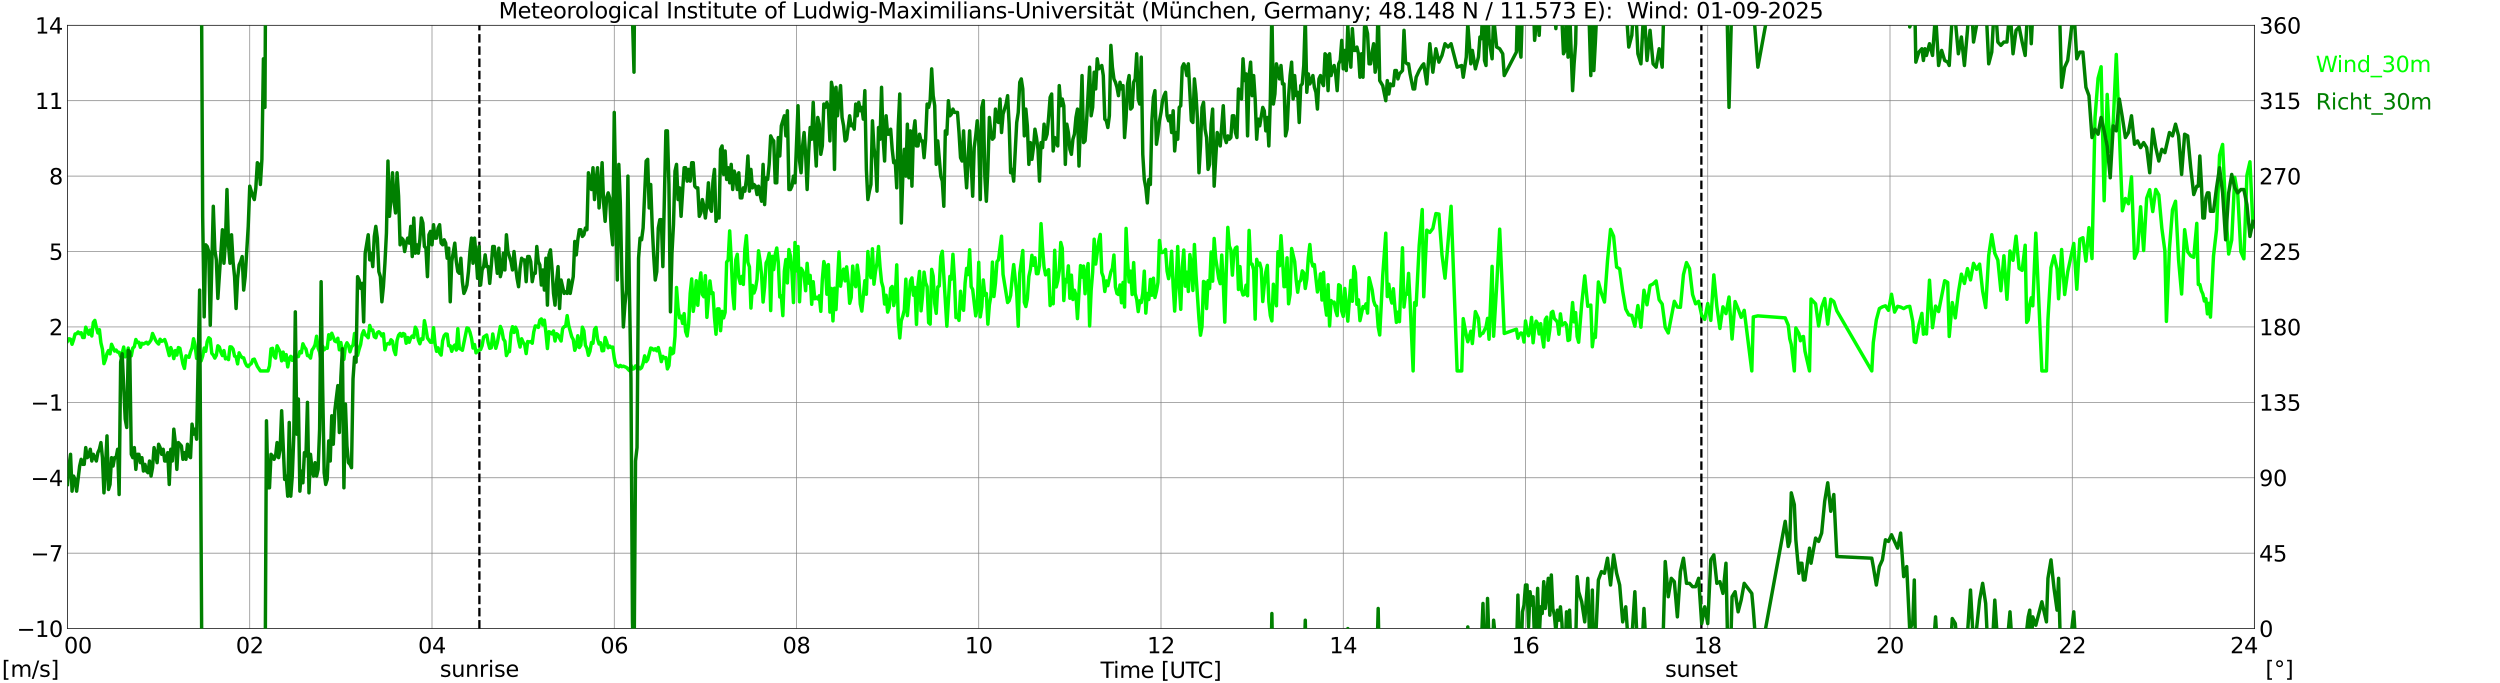
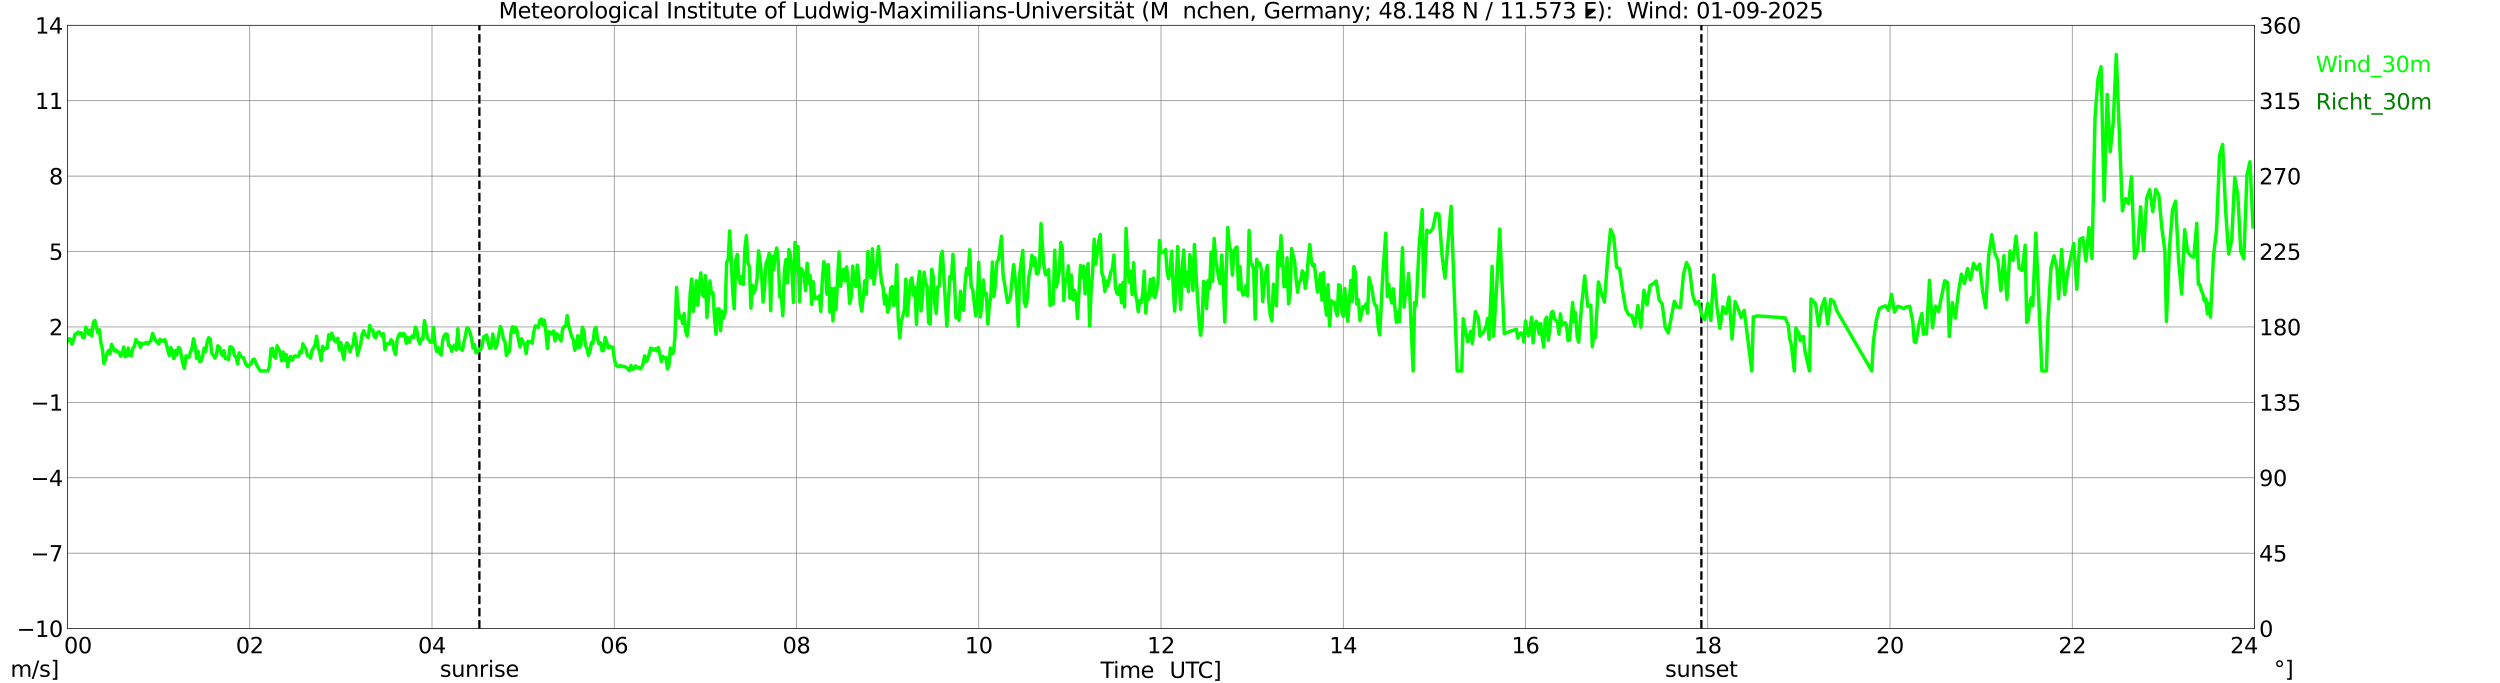
<svg xmlns="http://www.w3.org/2000/svg" xmlns:xlink="http://www.w3.org/1999/xlink" width="1085.4pt" height="296.64pt" viewBox="0 0 1085.4 296.64" version="1.1">
  <defs>
    <style type="text/css">*{stroke-linejoin: round; stroke-linecap: butt}</style>
  </defs>
  <g id="figure_1">
    <g id="patch_1">
      <path d="M 0 296.64  L 1085.4 296.64  L 1085.4 0  L 0 0  z " style="fill: #ffffff" />
    </g>
    <g id="axes_1">
      <g id="patch_2">
        <path d="M 29.306 272.909  L 978.814 272.909  L 978.814 10.976  L 29.306 10.976  z " style="fill: #ffffff" />
      </g>
      <g id="patch_3">
        <path d="M 978.814 272.909  L 978.814 272.909  L 978.814 10.976  L 978.814 10.976  z " clip-path="url(#pd61d7794d1)" style="fill: #d3d3d3; opacity: 0.25; stroke: #d3d3d3; stroke-linejoin: miter" />
      </g>
      <g id="matplotlib.axis_1">
        <g id="xtick_1">
          <g id="line2d_1">
            <path d="M 29.306 272.909  L 29.306 10.976  " clip-path="url(#pd61d7794d1)" style="fill: none; stroke: #808080; stroke-width: 0.3; stroke-linecap: square" />
          </g>
          <g id="line2d_2" />
          <g id="text_1">
            <g transform="translate(18.733 283.627) scale(0.095 -0.095)">
              <defs>
                <path id="DejaVuSans-20" transform="scale(0.016)" />
                <path id="DejaVuSans-30" d="M 2034 4250  Q 1547 4250 1301 3770  Q 1056 3291 1056 2328  Q 1056 1369 1301 889  Q 1547 409 2034 409  Q 2525 409 2770 889  Q 3016 1369 3016 2328  Q 3016 3291 2770 3770  Q 2525 4250 2034 4250  z M 2034 4750  Q 2819 4750 3233 4129  Q 3647 3509 3647 2328  Q 3647 1150 3233 529  Q 2819 -91 2034 -91  Q 1250 -91 836 529  Q 422 1150 422 2328  Q 422 3509 836 4129  Q 1250 4750 2034 4750  z " transform="scale(0.016)" />
              </defs>
              <use xlink:href="#DejaVuSans-20" />
              <use xlink:href="#DejaVuSans-20" transform="translate(31.787 0)" />
              <use xlink:href="#DejaVuSans-20" transform="translate(63.574 0)" />
              <use xlink:href="#DejaVuSans-30" transform="translate(95.361 0)" />
              <use xlink:href="#DejaVuSans-30" transform="translate(158.984 0)" />
            </g>
          </g>
        </g>
        <g id="xtick_2">
          <g id="line2d_3">
            <path d="M 108.431 272.909  L 108.431 10.976  " clip-path="url(#pd61d7794d1)" style="fill: none; stroke: #808080; stroke-width: 0.3; stroke-linecap: square" />
          </g>
          <g id="line2d_4" />
          <g id="text_2">
            <g transform="translate(102.387 283.627) scale(0.095 -0.095)">
              <defs>
                <path id="DejaVuSans-32" d="M 1228 531  L 3431 531  L 3431 0  L 469 0  L 469 531  Q 828 903 1448 1529  Q 2069 2156 2228 2338  Q 2531 2678 2651 2914  Q 2772 3150 2772 3378  Q 2772 3750 2511 3984  Q 2250 4219 1831 4219  Q 1534 4219 1204 4116  Q 875 4013 500 3803  L 500 4441  Q 881 4594 1212 4672  Q 1544 4750 1819 4750  Q 2544 4750 2975 4387  Q 3406 4025 3406 3419  Q 3406 3131 3298 2873  Q 3191 2616 2906 2266  Q 2828 2175 2409 1742  Q 1991 1309 1228 531  z " transform="scale(0.016)" />
              </defs>
              <use xlink:href="#DejaVuSans-30" />
              <use xlink:href="#DejaVuSans-32" transform="translate(63.623 0)" />
            </g>
          </g>
        </g>
        <g id="xtick_3">
          <g id="line2d_5">
            <path d="M 187.557 272.909  L 187.557 10.976  " clip-path="url(#pd61d7794d1)" style="fill: none; stroke: #808080; stroke-width: 0.3; stroke-linecap: square" />
          </g>
          <g id="line2d_6" />
          <g id="text_3">
            <g transform="translate(181.513 283.627) scale(0.095 -0.095)">
              <defs>
                <path id="DejaVuSans-34" d="M 2419 4116  L 825 1625  L 2419 1625  L 2419 4116  z M 2253 4666  L 3047 4666  L 3047 1625  L 3713 1625  L 3713 1100  L 3047 1100  L 3047 0  L 2419 0  L 2419 1100  L 313 1100  L 313 1709  L 2253 4666  z " transform="scale(0.016)" />
              </defs>
              <use xlink:href="#DejaVuSans-30" />
              <use xlink:href="#DejaVuSans-34" transform="translate(63.623 0)" />
            </g>
          </g>
        </g>
        <g id="xtick_4">
          <g id="line2d_7">
            <path d="M 266.683 272.909  L 266.683 10.976  " clip-path="url(#pd61d7794d1)" style="fill: none; stroke: #808080; stroke-width: 0.3; stroke-linecap: square" />
          </g>
          <g id="line2d_8" />
          <g id="text_4">
            <g transform="translate(260.638 283.627) scale(0.095 -0.095)">
              <defs>
                <path id="DejaVuSans-36" d="M 2113 2584  Q 1688 2584 1439 2293  Q 1191 2003 1191 1497  Q 1191 994 1439 701  Q 1688 409 2113 409  Q 2538 409 2786 701  Q 3034 994 3034 1497  Q 3034 2003 2786 2293  Q 2538 2584 2113 2584  z M 3366 4563  L 3366 3988  Q 3128 4100 2886 4159  Q 2644 4219 2406 4219  Q 1781 4219 1451 3797  Q 1122 3375 1075 2522  Q 1259 2794 1537 2939  Q 1816 3084 2150 3084  Q 2853 3084 3261 2657  Q 3669 2231 3669 1497  Q 3669 778 3244 343  Q 2819 -91 2113 -91  Q 1303 -91 875 529  Q 447 1150 447 2328  Q 447 3434 972 4092  Q 1497 4750 2381 4750  Q 2619 4750 2861 4703  Q 3103 4656 3366 4563  z " transform="scale(0.016)" />
              </defs>
              <use xlink:href="#DejaVuSans-30" />
              <use xlink:href="#DejaVuSans-36" transform="translate(63.623 0)" />
            </g>
          </g>
        </g>
        <g id="xtick_5">
          <g id="line2d_9">
            <path d="M 345.808 272.909  L 345.808 10.976  " clip-path="url(#pd61d7794d1)" style="fill: none; stroke: #808080; stroke-width: 0.3; stroke-linecap: square" />
          </g>
          <g id="line2d_10" />
          <g id="text_5">
            <g transform="translate(339.764 283.627) scale(0.095 -0.095)">
              <defs>
                <path id="DejaVuSans-38" d="M 2034 2216  Q 1584 2216 1326 1975  Q 1069 1734 1069 1313  Q 1069 891 1326 650  Q 1584 409 2034 409  Q 2484 409 2743 651  Q 3003 894 3003 1313  Q 3003 1734 2745 1975  Q 2488 2216 2034 2216  z M 1403 2484  Q 997 2584 770 2862  Q 544 3141 544 3541  Q 544 4100 942 4425  Q 1341 4750 2034 4750  Q 2731 4750 3128 4425  Q 3525 4100 3525 3541  Q 3525 3141 3298 2862  Q 3072 2584 2669 2484  Q 3125 2378 3379 2068  Q 3634 1759 3634 1313  Q 3634 634 3220 271  Q 2806 -91 2034 -91  Q 1263 -91 848 271  Q 434 634 434 1313  Q 434 1759 690 2068  Q 947 2378 1403 2484  z M 1172 3481  Q 1172 3119 1398 2916  Q 1625 2713 2034 2713  Q 2441 2713 2670 2916  Q 2900 3119 2900 3481  Q 2900 3844 2670 4047  Q 2441 4250 2034 4250  Q 1625 4250 1398 4047  Q 1172 3844 1172 3481  z " transform="scale(0.016)" />
              </defs>
              <use xlink:href="#DejaVuSans-30" />
              <use xlink:href="#DejaVuSans-38" transform="translate(63.623 0)" />
            </g>
          </g>
        </g>
        <g id="xtick_6">
          <g id="line2d_11">
            <path d="M 424.934 272.909  L 424.934 10.976  " clip-path="url(#pd61d7794d1)" style="fill: none; stroke: #808080; stroke-width: 0.3; stroke-linecap: square" />
          </g>
          <g id="line2d_12" />
          <g id="text_6">
            <g transform="translate(418.89 283.627) scale(0.095 -0.095)">
              <defs>
                <path id="DejaVuSans-31" d="M 794 531  L 1825 531  L 1825 4091  L 703 3866  L 703 4441  L 1819 4666  L 2450 4666  L 2450 531  L 3481 531  L 3481 0  L 794 0  L 794 531  z " transform="scale(0.016)" />
              </defs>
              <use xlink:href="#DejaVuSans-31" />
              <use xlink:href="#DejaVuSans-30" transform="translate(63.623 0)" />
            </g>
          </g>
        </g>
        <g id="xtick_7">
          <g id="line2d_13">
            <path d="M 504.06 272.909  L 504.06 10.976  " clip-path="url(#pd61d7794d1)" style="fill: none; stroke: #808080; stroke-width: 0.3; stroke-linecap: square" />
          </g>
          <g id="line2d_14" />
          <g id="text_7">
            <g transform="translate(498.015 283.627) scale(0.095 -0.095)">
              <use xlink:href="#DejaVuSans-31" />
              <use xlink:href="#DejaVuSans-32" transform="translate(63.623 0)" />
            </g>
          </g>
        </g>
        <g id="xtick_8">
          <g id="line2d_15">
            <path d="M 583.185 272.909  L 583.185 10.976  " clip-path="url(#pd61d7794d1)" style="fill: none; stroke: #808080; stroke-width: 0.3; stroke-linecap: square" />
          </g>
          <g id="line2d_16" />
          <g id="text_8">
            <g transform="translate(577.141 283.627) scale(0.095 -0.095)">
              <use xlink:href="#DejaVuSans-31" />
              <use xlink:href="#DejaVuSans-34" transform="translate(63.623 0)" />
            </g>
          </g>
        </g>
        <g id="xtick_9">
          <g id="line2d_17">
            <path d="M 662.311 272.909  L 662.311 10.976  " clip-path="url(#pd61d7794d1)" style="fill: none; stroke: #808080; stroke-width: 0.3; stroke-linecap: square" />
          </g>
          <g id="line2d_18" />
          <g id="text_9">
            <g transform="translate(656.267 283.627) scale(0.095 -0.095)">
              <use xlink:href="#DejaVuSans-31" />
              <use xlink:href="#DejaVuSans-36" transform="translate(63.623 0)" />
            </g>
          </g>
        </g>
        <g id="xtick_10">
          <g id="line2d_19">
            <path d="M 741.437 272.909  L 741.437 10.976  " clip-path="url(#pd61d7794d1)" style="fill: none; stroke: #808080; stroke-width: 0.3; stroke-linecap: square" />
          </g>
          <g id="line2d_20" />
          <g id="text_10">
            <g transform="translate(735.392 283.627) scale(0.095 -0.095)">
              <use xlink:href="#DejaVuSans-31" />
              <use xlink:href="#DejaVuSans-38" transform="translate(63.623 0)" />
            </g>
          </g>
        </g>
        <g id="xtick_11">
          <g id="line2d_21">
            <path d="M 820.562 272.909  L 820.562 10.976  " clip-path="url(#pd61d7794d1)" style="fill: none; stroke: #808080; stroke-width: 0.3; stroke-linecap: square" />
          </g>
          <g id="line2d_22" />
          <g id="text_11">
            <g transform="translate(814.518 283.627) scale(0.095 -0.095)">
              <use xlink:href="#DejaVuSans-32" />
              <use xlink:href="#DejaVuSans-30" transform="translate(63.623 0)" />
            </g>
          </g>
        </g>
        <g id="xtick_12">
          <g id="line2d_23">
            <path d="M 899.688 272.909  L 899.688 10.976  " clip-path="url(#pd61d7794d1)" style="fill: none; stroke: #808080; stroke-width: 0.3; stroke-linecap: square" />
          </g>
          <g id="line2d_24" />
          <g id="text_12">
            <g transform="translate(893.644 283.627) scale(0.095 -0.095)">
              <use xlink:href="#DejaVuSans-32" />
              <use xlink:href="#DejaVuSans-32" transform="translate(63.623 0)" />
            </g>
          </g>
        </g>
        <g id="xtick_13">
          <g id="line2d_25">
            <path d="M 978.814 272.909  L 978.814 10.976  " clip-path="url(#pd61d7794d1)" style="fill: none; stroke: #808080; stroke-width: 0.3; stroke-linecap: square" />
          </g>
          <g id="line2d_26" />
          <g id="text_13">
            <g transform="translate(968.241 283.627) scale(0.095 -0.095)">
              <use xlink:href="#DejaVuSans-32" />
              <use xlink:href="#DejaVuSans-34" transform="translate(63.623 0)" />
              <use xlink:href="#DejaVuSans-20" transform="translate(127.246 0)" />
              <use xlink:href="#DejaVuSans-20" transform="translate(159.033 0)" />
              <use xlink:href="#DejaVuSans-20" transform="translate(190.82 0)" />
            </g>
          </g>
        </g>
        <g id="text_14">
          <g transform="translate(477.806 294.322) scale(0.095 -0.095)">
            <defs>
              <path id="DejaVuSans-54" d="M -19 4666  L 3928 4666  L 3928 4134  L 2272 4134  L 2272 0  L 1638 0  L 1638 4134  L -19 4134  L -19 4666  z " transform="scale(0.016)" />
              <path id="DejaVuSans-69" d="M 603 3500  L 1178 3500  L 1178 0  L 603 0  L 603 3500  z M 603 4863  L 1178 4863  L 1178 4134  L 603 4134  L 603 4863  z " transform="scale(0.016)" />
              <path id="DejaVuSans-6d" d="M 3328 2828  Q 3544 3216 3844 3400  Q 4144 3584 4550 3584  Q 5097 3584 5394 3201  Q 5691 2819 5691 2113  L 5691 0  L 5113 0  L 5113 2094  Q 5113 2597 4934 2840  Q 4756 3084 4391 3084  Q 3944 3084 3684 2787  Q 3425 2491 3425 1978  L 3425 0  L 2847 0  L 2847 2094  Q 2847 2600 2669 2842  Q 2491 3084 2119 3084  Q 1678 3084 1418 2786  Q 1159 2488 1159 1978  L 1159 0  L 581 0  L 581 3500  L 1159 3500  L 1159 2956  Q 1356 3278 1631 3431  Q 1906 3584 2284 3584  Q 2666 3584 2933 3390  Q 3200 3197 3328 2828  z " transform="scale(0.016)" />
              <path id="DejaVuSans-65" d="M 3597 1894  L 3597 1613  L 953 1613  Q 991 1019 1311 708  Q 1631 397 2203 397  Q 2534 397 2845 478  Q 3156 559 3463 722  L 3463 178  Q 3153 47 2828 -22  Q 2503 -91 2169 -91  Q 1331 -91 842 396  Q 353 884 353 1716  Q 353 2575 817 3079  Q 1281 3584 2069 3584  Q 2775 3584 3186 3129  Q 3597 2675 3597 1894  z M 3022 2063  Q 3016 2534 2758 2815  Q 2500 3097 2075 3097  Q 1594 3097 1305 2825  Q 1016 2553 972 2059  L 3022 2063  z " transform="scale(0.016)" />
-               <path id="DejaVuSans-5b" d="M 550 4863  L 1875 4863  L 1875 4416  L 1125 4416  L 1125 -397  L 1875 -397  L 1875 -844  L 550 -844  L 550 4863  z " transform="scale(0.016)" />
              <path id="DejaVuSans-55" d="M 556 4666  L 1191 4666  L 1191 1831  Q 1191 1081 1462 751  Q 1734 422 2344 422  Q 2950 422 3222 751  Q 3494 1081 3494 1831  L 3494 4666  L 4128 4666  L 4128 1753  Q 4128 841 3676 375  Q 3225 -91 2344 -91  Q 1459 -91 1007 375  Q 556 841 556 1753  L 556 4666  z " transform="scale(0.016)" />
              <path id="DejaVuSans-43" d="M 4122 4306  L 4122 3641  Q 3803 3938 3442 4084  Q 3081 4231 2675 4231  Q 1875 4231 1450 3742  Q 1025 3253 1025 2328  Q 1025 1406 1450 917  Q 1875 428 2675 428  Q 3081 428 3442 575  Q 3803 722 4122 1019  L 4122 359  Q 3791 134 3420 21  Q 3050 -91 2638 -91  Q 1578 -91 968 557  Q 359 1206 359 2328  Q 359 3453 968 4101  Q 1578 4750 2638 4750  Q 3056 4750 3426 4639  Q 3797 4528 4122 4306  z " transform="scale(0.016)" />
              <path id="DejaVuSans-5d" d="M 1947 4863  L 1947 -844  L 622 -844  L 622 -397  L 1369 -397  L 1369 4416  L 622 4416  L 622 4863  L 1947 4863  z " transform="scale(0.016)" />
            </defs>
            <use xlink:href="#DejaVuSans-54" />
            <use xlink:href="#DejaVuSans-69" transform="translate(57.959 0)" />
            <use xlink:href="#DejaVuSans-6d" transform="translate(85.742 0)" />
            <use xlink:href="#DejaVuSans-65" transform="translate(183.154 0)" />
            <use xlink:href="#DejaVuSans-20" transform="translate(244.678 0)" />
            <use xlink:href="#DejaVuSans-5b" transform="translate(276.465 0)" />
            <use xlink:href="#DejaVuSans-55" transform="translate(315.479 0)" />
            <use xlink:href="#DejaVuSans-54" transform="translate(388.672 0)" />
            <use xlink:href="#DejaVuSans-43" transform="translate(443.881 0)" />
            <use xlink:href="#DejaVuSans-5d" transform="translate(513.705 0)" />
          </g>
        </g>
      </g>
      <g id="matplotlib.axis_2">
        <g id="ytick_1">
          <g id="line2d_27">
            <path d="M 29.306 272.909  L 978.814 272.909  " clip-path="url(#pd61d7794d1)" style="fill: none; stroke: #808080; stroke-width: 0.3; stroke-linecap: square" />
          </g>
          <g id="line2d_28" />
          <g id="text_15">
            <g transform="translate(7.256 276.518) scale(0.095 -0.095)">
              <defs>
                <path id="DejaVuSans-2212" d="M 678 2272  L 4684 2272  L 4684 1741  L 678 1741  L 678 2272  z " transform="scale(0.016)" />
              </defs>
              <use xlink:href="#DejaVuSans-2212" />
              <use xlink:href="#DejaVuSans-31" transform="translate(83.789 0)" />
              <use xlink:href="#DejaVuSans-30" transform="translate(147.412 0)" />
            </g>
          </g>
        </g>
        <g id="ytick_2">
          <g id="line2d_29">
            <path d="M 29.306 240.167  L 978.814 240.167  " clip-path="url(#pd61d7794d1)" style="fill: none; stroke: #808080; stroke-width: 0.3; stroke-linecap: square" />
          </g>
          <g id="line2d_30" />
          <g id="text_16">
            <g transform="translate(13.301 243.776) scale(0.095 -0.095)">
              <defs>
                <path id="DejaVuSans-37" d="M 525 4666  L 3525 4666  L 3525 4397  L 1831 0  L 1172 0  L 2766 4134  L 525 4134  L 525 4666  z " transform="scale(0.016)" />
              </defs>
              <use xlink:href="#DejaVuSans-2212" />
              <use xlink:href="#DejaVuSans-37" transform="translate(83.789 0)" />
            </g>
          </g>
        </g>
        <g id="ytick_3">
          <g id="line2d_31">
            <path d="M 29.306 207.426  L 978.814 207.426  " clip-path="url(#pd61d7794d1)" style="fill: none; stroke: #808080; stroke-width: 0.3; stroke-linecap: square" />
          </g>
          <g id="line2d_32" />
          <g id="text_17">
            <g transform="translate(13.301 211.035) scale(0.095 -0.095)">
              <use xlink:href="#DejaVuSans-2212" />
              <use xlink:href="#DejaVuSans-34" transform="translate(83.789 0)" />
            </g>
          </g>
        </g>
        <g id="ytick_4">
          <g id="line2d_33">
            <path d="M 29.306 174.684  L 978.814 174.684  " clip-path="url(#pd61d7794d1)" style="fill: none; stroke: #808080; stroke-width: 0.3; stroke-linecap: square" />
          </g>
          <g id="line2d_34" />
          <g id="text_18">
            <g transform="translate(13.301 178.293) scale(0.095 -0.095)">
              <use xlink:href="#DejaVuSans-2212" />
              <use xlink:href="#DejaVuSans-31" transform="translate(83.789 0)" />
            </g>
          </g>
        </g>
        <g id="ytick_5">
          <g id="line2d_35">
            <path d="M 29.306 141.942  L 978.814 141.942  " clip-path="url(#pd61d7794d1)" style="fill: none; stroke: #808080; stroke-width: 0.3; stroke-linecap: square" />
          </g>
          <g id="line2d_36" />
          <g id="text_19">
            <g transform="translate(21.261 145.551) scale(0.095 -0.095)">
              <use xlink:href="#DejaVuSans-32" />
            </g>
          </g>
        </g>
        <g id="ytick_6">
          <g id="line2d_37">
            <path d="M 29.306 109.201  L 978.814 109.201  " clip-path="url(#pd61d7794d1)" style="fill: none; stroke: #808080; stroke-width: 0.3; stroke-linecap: square" />
          </g>
          <g id="line2d_38" />
          <g id="text_20">
            <g transform="translate(21.261 112.81) scale(0.095 -0.095)">
              <defs>
                <path id="DejaVuSans-35" d="M 691 4666  L 3169 4666  L 3169 4134  L 1269 4134  L 1269 2991  Q 1406 3038 1543 3061  Q 1681 3084 1819 3084  Q 2600 3084 3056 2656  Q 3513 2228 3513 1497  Q 3513 744 3044 326  Q 2575 -91 1722 -91  Q 1428 -91 1123 -41  Q 819 9 494 109  L 494 744  Q 775 591 1075 516  Q 1375 441 1709 441  Q 2250 441 2565 725  Q 2881 1009 2881 1497  Q 2881 1984 2565 2268  Q 2250 2553 1709 2553  Q 1456 2553 1204 2497  Q 953 2441 691 2322  L 691 4666  z " transform="scale(0.016)" />
              </defs>
              <use xlink:href="#DejaVuSans-35" />
            </g>
          </g>
        </g>
        <g id="ytick_7">
          <g id="line2d_39">
            <path d="M 29.306 76.459  L 978.814 76.459  " clip-path="url(#pd61d7794d1)" style="fill: none; stroke: #808080; stroke-width: 0.3; stroke-linecap: square" />
          </g>
          <g id="line2d_40" />
          <g id="text_21">
            <g transform="translate(21.261 80.068) scale(0.095 -0.095)">
              <use xlink:href="#DejaVuSans-38" />
            </g>
          </g>
        </g>
        <g id="ytick_8">
          <g id="line2d_41">
            <path d="M 29.306 43.717  L 978.814 43.717  " clip-path="url(#pd61d7794d1)" style="fill: none; stroke: #808080; stroke-width: 0.3; stroke-linecap: square" />
          </g>
          <g id="line2d_42" />
          <g id="text_22">
            <g transform="translate(15.217 47.327) scale(0.095 -0.095)">
              <use xlink:href="#DejaVuSans-31" />
              <use xlink:href="#DejaVuSans-31" transform="translate(63.623 0)" />
            </g>
          </g>
        </g>
        <g id="ytick_9">
          <g id="line2d_43">
            <path d="M 29.306 10.976  L 978.814 10.976  " clip-path="url(#pd61d7794d1)" style="fill: none; stroke: #808080; stroke-width: 0.3; stroke-linecap: square" />
          </g>
          <g id="line2d_44" />
          <g id="text_23">
            <g transform="translate(15.217 14.585) scale(0.095 -0.095)">
              <use xlink:href="#DejaVuSans-31" />
              <use xlink:href="#DejaVuSans-34" transform="translate(63.623 0)" />
            </g>
          </g>
        </g>
      </g>
      <g id="line2d_45">
        <path d="M 208.13 272.909  L 208.13 10.976  " clip-path="url(#pd61d7794d1)" style="fill: none; stroke-dasharray: 3.7,1.6; stroke-dashoffset: 0; stroke: #000000" />
      </g>
      <g id="line2d_46">
        <path d="M 738.667 272.909  L 738.667 10.976  " clip-path="url(#pd61d7794d1)" style="fill: none; stroke-dasharray: 3.7,1.6; stroke-dashoffset: 0; stroke: #000000" />
      </g>
      <g id="line2d_47">
        <path d="M 29.306 148.163  L 29.965 147.072  L 30.625 147.29  L 31.284 149.473  L 31.943 147.508  L 32.603 144.998  L 33.262 144.889  L 33.921 144.125  L 34.581 144.889  L 35.24 144.452  L 35.9 146.526  L 36.559 146.526  L 37.218 142.051  L 38.537 145.107  L 39.197 143.252  L 39.856 145.871  L 40.515 139.978  L 41.175 139.105  L 41.834 142.161  L 42.493 144.562  L 43.153 143.143  L 43.812 148.818  L 44.472 151.656  L 45.131 157.877  L 45.79 156.13  L 46.45 153.511  L 47.109 152.201  L 47.768 153.62  L 48.428 149.473  L 49.747 152.42  L 50.406 151.983  L 51.065 152.856  L 51.725 152.965  L 52.384 154.711  L 53.043 153.402  L 53.703 150.673  L 54.362 154.93  L 55.022 154.493  L 55.681 151.11  L 56.34 154.275  L 57 154.493  L 57.659 151.11  L 58.319 150.564  L 58.978 147.399  L 59.637 148.709  L 60.297 148.6  L 60.956 150.782  L 61.615 149.036  L 62.275 149.364  L 63.594 148.6  L 64.253 149.364  L 64.912 148.6  L 65.572 147.617  L 66.231 144.78  L 67.55 147.727  L 68.209 148.709  L 68.869 149.364  L 69.528 147.29  L 70.187 148.163  L 70.847 147.945  L 71.506 147.399  L 72.166 149.255  L 73.484 154.384  L 74.144 150.892  L 74.803 152.638  L 75.462 155.694  L 76.122 152.201  L 76.781 154.166  L 77.441 150.892  L 78.1 151.219  L 79.419 157.986  L 80.078 159.95  L 80.737 154.493  L 82.056 155.148  L 82.716 152.747  L 83.375 151.11  L 84.034 147.072  L 84.694 149.909  L 85.353 155.585  L 86.013 152.529  L 86.672 157.003  L 87.331 156.676  L 87.991 154.602  L 88.65 151.11  L 89.309 152.529  L 89.969 148.272  L 90.628 146.635  L 91.288 147.181  L 91.947 153.402  L 92.606 154.166  L 93.266 155.475  L 93.925 154.275  L 94.584 150.128  L 95.244 150.673  L 95.903 152.965  L 96.563 154.384  L 97.222 152.201  L 97.881 155.803  L 98.541 155.366  L 99.2 156.13  L 99.86 150.564  L 100.519 150.673  L 101.178 151.546  L 101.838 154.602  L 102.497 154.93  L 103.156 157.986  L 103.816 153.184  L 104.475 154.493  L 105.135 155.257  L 105.794 155.366  L 106.453 157.44  L 107.113 158.75  L 107.772 159.186  L 108.431 158.313  L 109.091 157.877  L 109.75 156.13  L 110.41 155.912  L 111.728 159.077  L 113.047 161.042  L 116.344 161.042  L 117.003 158.859  L 117.663 151.437  L 118.322 151.219  L 118.982 154.711  L 119.641 155.475  L 120.3 150.128  L 121.619 152.856  L 122.278 156.676  L 122.938 152.856  L 123.597 156.349  L 124.257 153.948  L 124.916 159.295  L 125.575 155.694  L 126.235 154.711  L 126.894 156.458  L 127.553 154.93  L 128.213 154.493  L 128.872 154.821  L 129.532 154.821  L 130.191 152.638  L 130.85 153.184  L 131.51 149.255  L 132.169 150.673  L 132.829 151.546  L 133.488 154.384  L 134.147 154.493  L 134.807 155.475  L 135.466 151.983  L 136.125 151.11  L 136.785 149.691  L 137.444 145.98  L 138.104 151.11  L 138.763 152.856  L 139.422 156.567  L 140.082 150.346  L 140.741 151.874  L 141.4 151.11  L 142.06 151.219  L 142.719 145.326  L 143.379 147.29  L 144.038 144.671  L 145.357 148.054  L 146.016 148.381  L 146.676 146.853  L 147.335 151.874  L 147.994 148.709  L 148.654 153.402  L 149.313 156.021  L 149.972 150.346  L 150.632 148.818  L 151.291 149.909  L 151.951 152.747  L 152.61 150.564  L 153.269 149.909  L 153.929 144.78  L 154.588 148.163  L 155.247 154.275  L 155.907 151.656  L 156.566 149.582  L 157.226 145.216  L 157.885 143.579  L 158.544 145.326  L 159.204 145.871  L 159.863 146.635  L 160.523 141.287  L 161.182 143.361  L 161.841 143.252  L 162.501 146.199  L 163.16 146.635  L 163.819 144.452  L 164.479 144.016  L 165.138 144.671  L 165.798 145.871  L 166.457 144.889  L 167.116 151.874  L 167.776 149.473  L 168.435 149.145  L 169.094 149.364  L 169.754 147.508  L 170.413 148.163  L 171.073 152.092  L 171.732 153.948  L 172.391 147.727  L 173.051 145.544  L 173.71 144.78  L 174.37 145.98  L 175.029 144.78  L 175.688 145.107  L 176.348 149.036  L 177.007 146.526  L 177.666 148.6  L 178.326 146.635  L 178.985 145.871  L 179.645 146.526  L 180.304 142.051  L 180.963 143.252  L 181.623 147.617  L 182.282 149.255  L 182.941 147.072  L 183.601 147.29  L 184.26 139.214  L 184.92 142.597  L 185.579 146.744  L 186.898 148.6  L 187.557 148.6  L 188.216 142.27  L 188.876 149.255  L 189.535 152.529  L 190.195 151.001  L 190.854 153.184  L 191.513 154.166  L 192.173 147.945  L 192.832 145.762  L 193.492 144.998  L 194.151 145.107  L 194.81 150.128  L 195.47 150.128  L 196.129 152.529  L 196.788 150.564  L 197.448 149.8  L 198.107 151.983  L 198.767 142.706  L 199.426 151.328  L 200.085 151.546  L 200.745 152.092  L 202.723 142.379  L 203.382 142.597  L 204.042 144.234  L 204.701 146.853  L 205.36 151.11  L 206.02 149.582  L 206.679 153.184  L 207.998 151.874  L 208.657 151.765  L 209.317 150.019  L 209.976 146.308  L 211.295 145.435  L 211.954 148.818  L 212.614 151.219  L 213.273 151.001  L 213.932 144.998  L 214.592 148.709  L 215.251 151.219  L 215.91 148.818  L 217.229 141.724  L 217.889 143.361  L 218.548 147.181  L 219.207 148.163  L 219.867 154.384  L 220.526 152.856  L 221.186 152.638  L 221.845 144.562  L 222.504 141.833  L 223.164 144.343  L 223.823 142.051  L 224.482 143.47  L 225.142 147.836  L 225.801 150.673  L 226.461 147.072  L 227.12 148.6  L 227.779 149.582  L 228.439 153.511  L 229.098 148.272  L 229.757 148.491  L 230.417 148.272  L 231.076 149.036  L 231.736 144.125  L 232.395 141.506  L 233.054 141.615  L 233.714 142.161  L 234.373 138.995  L 235.033 138.45  L 235.692 141.069  L 236.351 138.995  L 237.011 144.452  L 237.67 151.328  L 238.329 144.016  L 238.989 144.343  L 239.648 144.998  L 240.308 143.688  L 240.967 148.054  L 241.626 144.889  L 242.286 145.326  L 242.945 146.853  L 243.604 148.054  L 244.264 142.706  L 244.923 141.833  L 245.583 141.615  L 246.242 137.031  L 246.901 141.287  L 248.22 146.199  L 248.88 147.399  L 249.539 152.092  L 250.198 150.237  L 250.858 145.762  L 251.517 150.892  L 252.176 149.909  L 252.836 142.051  L 253.495 143.579  L 254.155 149.909  L 254.814 151.219  L 255.473 154.275  L 256.133 152.529  L 256.792 148.709  L 257.451 149.036  L 258.111 143.034  L 258.77 142.161  L 259.43 147.181  L 260.089 149.364  L 260.748 148.818  L 261.408 152.31  L 262.067 152.201  L 262.726 146.526  L 263.386 148.272  L 264.045 151.001  L 264.705 150.237  L 265.364 150.892  L 266.023 150.673  L 266.683 155.475  L 267.342 158.531  L 268.661 159.295  L 269.32 158.64  L 269.98 159.186  L 270.639 158.968  L 271.958 159.514  L 273.277 160.932  L 273.936 158.64  L 274.595 160.278  L 275.255 160.059  L 275.914 158.859  L 276.573 159.623  L 277.233 159.404  L 277.892 160.168  L 278.552 159.623  L 279.211 157.767  L 279.87 154.493  L 280.53 157.003  L 281.189 156.13  L 282.508 151.11  L 283.167 151.328  L 283.827 151.983  L 284.486 151.437  L 285.145 152.31  L 285.805 150.892  L 286.464 153.511  L 287.124 157.003  L 287.783 154.711  L 288.442 155.475  L 289.102 155.257  L 289.761 160.168  L 290.42 158.75  L 291.08 151.11  L 291.739 153.62  L 292.399 153.184  L 293.058 145.98  L 293.717 124.807  L 294.377 133.539  L 295.036 138.013  L 295.696 137.249  L 296.355 140.414  L 297.014 136.158  L 297.674 143.907  L 298.333 145.871  L 298.992 140.523  L 299.652 127.318  L 300.311 121.097  L 300.971 135.176  L 301.63 130.701  L 302.289 121.861  L 302.949 132.556  L 303.608 123.825  L 304.267 118.477  L 304.927 127.863  L 305.586 128.846  L 306.246 119.678  L 306.905 137.795  L 308.224 121.97  L 308.883 127.427  L 309.543 127.099  L 310.202 137.904  L 310.861 145.107  L 311.521 134.084  L 312.18 134.084  L 312.839 143.579  L 313.499 135.176  L 314.158 138.013  L 314.818 135.612  L 315.477 113.784  L 316.136 112.911  L 316.796 100.251  L 317.455 112.256  L 318.114 126.99  L 318.774 134.084  L 319.433 112.802  L 320.093 110.401  L 320.752 120.551  L 321.411 123.061  L 322.071 120.005  L 322.73 123.498  L 323.39 108.109  L 324.049 102.325  L 324.708 113.894  L 325.368 115.858  L 326.027 133.757  L 326.686 123.934  L 327.346 127.209  L 328.005 125.353  L 328.665 121.315  L 329.324 108.873  L 329.983 113.239  L 330.643 119.241  L 331.302 131.137  L 331.961 124.589  L 332.621 114.112  L 333.28 112.802  L 333.94 109.965  L 334.599 134.848  L 335.258 111.274  L 335.918 117.059  L 336.577 110.401  L 337.236 107.673  L 337.896 113.784  L 338.555 128.955  L 339.215 128.409  L 339.874 137.031  L 340.533 117.713  L 341.193 112.693  L 341.852 122.843  L 342.512 108.327  L 343.171 111.056  L 343.83 118.041  L 344.49 131.356  L 345.149 105.272  L 345.808 117.604  L 346.468 107.018  L 347.127 131.028  L 347.787 116.513  L 348.446 117.495  L 349.105 119.46  L 349.765 126.226  L 350.424 114.33  L 351.083 122.952  L 351.743 119.569  L 352.402 132.12  L 353.062 122.297  L 353.721 129.719  L 354.38 129.064  L 355.04 129.828  L 355.699 128.409  L 356.359 135.176  L 357.018 121.424  L 357.677 113.566  L 358.337 115.749  L 358.996 127.754  L 359.655 114.876  L 360.315 135.503  L 360.974 125.244  L 361.634 139.323  L 362.293 125.135  L 362.952 134.412  L 364.271 109.419  L 364.93 124.262  L 365.59 119.46  L 366.249 116.84  L 366.909 121.97  L 367.568 115.858  L 368.227 121.97  L 368.887 131.683  L 369.546 129.173  L 370.206 115.531  L 370.865 122.516  L 371.524 124.48  L 372.184 115.094  L 372.843 120.114  L 373.502 132.011  L 374.162 135.066  L 375.481 121.861  L 376.14 127.754  L 376.799 109.201  L 377.459 117.932  L 378.118 120.551  L 378.777 108  L 379.437 123.389  L 380.096 117.823  L 380.756 114.221  L 381.415 107.018  L 382.074 115.858  L 382.734 122.406  L 383.393 124.807  L 384.053 132.011  L 384.712 128.191  L 385.371 135.503  L 386.031 133.648  L 386.69 125.135  L 387.349 124.371  L 388.009 132.665  L 388.668 129.391  L 389.328 114.985  L 389.987 138.995  L 390.646 146.744  L 391.306 139.214  L 391.965 137.249  L 392.624 134.521  L 393.284 121.206  L 393.943 137.031  L 395.262 121.97  L 395.921 120.66  L 396.581 128.191  L 397.24 124.807  L 397.899 140.851  L 398.559 123.498  L 399.218 117.823  L 399.878 134.957  L 400.537 128.3  L 401.196 118.15  L 401.856 122.734  L 402.515 124.48  L 403.175 140.087  L 403.834 140.742  L 404.493 116.949  L 405.153 119.896  L 405.812 131.792  L 406.471 136.049  L 407.131 124.589  L 407.79 124.153  L 408.45 111.383  L 409.109 109.091  L 411.087 141.615  L 412.406 120.005  L 413.065 121.206  L 413.725 110.401  L 414.384 121.206  L 415.043 137.904  L 415.703 136.813  L 416.362 139.105  L 417.022 126.445  L 417.681 133.32  L 418.34 134.739  L 419 122.952  L 419.659 116.513  L 420.318 119.241  L 420.978 108.437  L 421.637 124.48  L 422.297 125.681  L 423.615 137.14  L 424.275 133.539  L 424.934 113.894  L 425.593 137.577  L 426.253 133.211  L 426.912 121.533  L 427.572 128.191  L 428.231 127.427  L 428.89 140.742  L 429.55 132.338  L 430.209 128.518  L 430.869 113.784  L 431.528 128.736  L 432.187 122.952  L 432.847 113.566  L 433.506 112.802  L 434.825 102.543  L 435.484 119.132  L 437.462 131.356  L 438.122 130.592  L 438.781 128.3  L 439.44 120.769  L 440.1 114.876  L 441.419 127.209  L 442.078 141.615  L 442.737 118.587  L 444.056 108.764  L 444.716 131.247  L 445.375 133.102  L 446.034 129.719  L 446.694 120.005  L 447.353 116.949  L 448.012 110.838  L 448.672 115.203  L 449.331 111.929  L 449.991 118.805  L 450.65 118.805  L 451.309 115.203  L 451.969 97.086  L 452.628 107.564  L 453.287 115.858  L 453.947 119.351  L 454.606 118.041  L 455.266 117.059  L 455.925 132.665  L 456.584 129.5  L 457.244 131.901  L 457.903 108.655  L 458.563 124.589  L 459.222 121.97  L 459.881 117.604  L 460.541 105.272  L 461.2 107.782  L 461.859 130.483  L 462.519 121.315  L 463.178 122.406  L 463.838 115.422  L 464.497 129.5  L 465.156 119.46  L 465.816 130.046  L 466.475 126.008  L 467.134 128.082  L 467.794 138.341  L 469.113 115.312  L 469.772 120.333  L 470.431 115.531  L 471.091 127.536  L 471.75 118.696  L 472.409 114.439  L 473.069 141.506  L 473.728 126.117  L 474.388 118.15  L 475.047 103.853  L 475.706 114.658  L 477.025 104.835  L 477.685 101.779  L 478.344 118.368  L 479.003 120.224  L 479.663 126.554  L 480.322 121.97  L 480.981 124.043  L 482.3 118.041  L 482.96 116.513  L 483.619 110.729  L 484.278 124.589  L 484.938 127.427  L 485.597 127.863  L 486.256 123.716  L 486.916 131.465  L 487.575 122.625  L 488.235 133.32  L 488.894 99.16  L 489.553 113.457  L 490.213 122.406  L 490.872 117.713  L 491.532 127.863  L 492.191 114.003  L 492.85 127.427  L 493.51 129.937  L 494.169 135.285  L 494.828 130.592  L 495.488 131.356  L 496.147 127.318  L 496.807 117.713  L 497.466 135.94  L 498.125 127.427  L 498.785 130.046  L 499.444 121.315  L 500.103 128.191  L 500.763 120.769  L 501.422 129.173  L 502.082 126.445  L 502.741 122.625  L 503.4 104.398  L 504.06 109.637  L 504.719 109.637  L 505.379 109.201  L 506.038 108.327  L 506.697 117.713  L 507.357 120.988  L 508.016 117.932  L 508.675 109.091  L 509.335 124.262  L 509.994 135.066  L 510.654 122.734  L 511.313 107.018  L 511.972 123.934  L 512.632 134.303  L 513.291 115.967  L 513.95 108.546  L 514.61 124.262  L 515.269 118.15  L 515.929 126.554  L 516.588 110.51  L 517.247 115.094  L 517.907 126.117  L 518.566 106.145  L 519.226 118.805  L 520.544 138.45  L 521.204 145.544  L 521.863 141.724  L 522.522 122.188  L 523.182 122.625  L 523.841 133.975  L 524.501 121.861  L 525.16 125.244  L 525.819 109.419  L 526.479 122.079  L 527.138 103.525  L 527.797 112.147  L 529.116 120.878  L 529.776 123.17  L 530.435 110.729  L 531.094 122.952  L 531.754 139.869  L 532.413 117.059  L 533.073 98.723  L 533.732 106.8  L 534.391 108.437  L 535.051 119.46  L 535.71 109.637  L 536.369 107.673  L 537.029 107.236  L 537.688 125.681  L 538.348 115.749  L 539.007 125.79  L 539.666 128.082  L 540.326 127.754  L 540.985 123.825  L 541.644 128.409  L 542.304 100.033  L 542.963 114.548  L 543.623 114.658  L 544.282 117.168  L 544.941 138.559  L 545.601 112.584  L 546.26 115.094  L 546.919 114.221  L 547.579 116.731  L 548.238 130.919  L 548.898 123.716  L 549.557 118.15  L 550.216 115.203  L 550.876 131.028  L 551.535 137.031  L 552.195 139.323  L 552.854 123.389  L 553.513 129.064  L 554.173 132.775  L 554.832 109.31  L 555.491 115.422  L 556.151 102.325  L 556.81 112.256  L 557.47 124.48  L 558.129 124.371  L 558.788 111.929  L 559.448 131.901  L 560.107 127.754  L 560.766 107.891  L 562.085 113.566  L 562.745 121.533  L 563.404 126.881  L 564.063 122.406  L 564.723 121.752  L 565.382 117.604  L 566.042 118.477  L 566.701 125.244  L 567.36 121.206  L 568.02 111.82  L 568.679 106.145  L 569.338 113.348  L 569.998 115.531  L 570.657 114.876  L 571.976 126.772  L 572.635 124.153  L 573.295 118.914  L 573.954 130.264  L 574.613 118.259  L 575.273 131.792  L 575.932 136.813  L 576.592 123.607  L 577.251 141.506  L 577.91 130.483  L 578.57 131.574  L 579.229 131.137  L 579.889 134.848  L 580.548 137.031  L 581.207 123.607  L 581.867 124.043  L 582.526 135.066  L 583.185 137.358  L 583.845 125.244  L 585.164 139.432  L 586.482 121.752  L 587.142 130.81  L 587.801 115.749  L 588.46 118.368  L 589.12 132.12  L 589.779 130.155  L 590.439 139.214  L 591.757 133.102  L 592.417 133.757  L 593.076 131.901  L 593.736 135.94  L 594.395 120.551  L 595.714 125.79  L 596.373 130.592  L 597.032 132.556  L 597.692 132.993  L 598.351 141.833  L 599.011 145.435  L 600.329 119.569  L 601.648 101.233  L 602.307 128.736  L 602.967 123.389  L 603.626 129.064  L 604.286 131.574  L 604.945 125.353  L 605.604 133.429  L 606.264 139.978  L 606.923 135.503  L 607.582 139.65  L 608.901 107.564  L 609.561 133.32  L 610.22 127.536  L 610.879 127.754  L 611.539 118.696  L 612.198 130.919  L 613.517 161.042  L 614.176 131.356  L 614.836 132.556  L 616.154 106.581  L 617.473 90.974  L 618.133 128.846  L 619.451 99.924  L 620.77 100.906  L 622.089 99.16  L 623.408 92.721  L 624.726 92.939  L 626.045 110.619  L 627.364 120.769  L 630.001 89.556  L 632.639 161.042  L 634.617 161.042  L 635.276 138.341  L 636.595 145.544  L 637.255 148.381  L 638.573 143.798  L 639.233 149.145  L 640.552 135.285  L 641.87 138.232  L 642.53 145.871  L 643.189 144.889  L 643.848 144.671  L 645.167 141.942  L 645.827 138.232  L 646.486 147.29  L 647.805 115.64  L 648.464 145.98  L 649.783 124.262  L 651.102 99.487  L 653.08 144.78  L 658.355 142.924  L 659.014 146.853  L 659.674 145.216  L 660.333 144.562  L 660.992 144.78  L 661.652 148.491  L 662.311 139.323  L 662.97 143.361  L 663.63 145.762  L 664.289 143.361  L 664.949 137.795  L 665.608 148.818  L 666.267 142.706  L 666.927 139.432  L 667.586 140.523  L 668.246 144.998  L 668.905 140.523  L 669.564 146.417  L 670.224 150.673  L 670.883 138.777  L 671.542 137.686  L 672.202 147.727  L 672.861 143.252  L 673.521 135.721  L 674.18 135.176  L 674.839 138.341  L 675.499 138.995  L 676.158 139.869  L 676.817 145.107  L 677.477 136.267  L 678.136 141.178  L 678.796 140.742  L 679.455 140.087  L 680.114 141.069  L 680.774 147.836  L 681.433 147.508  L 682.752 131.356  L 683.411 139.759  L 684.071 135.721  L 684.73 146.09  L 685.389 148.6  L 686.708 132.011  L 688.027 119.787  L 689.346 132.993  L 690.664 132.447  L 691.324 150.564  L 691.983 145.107  L 692.643 146.526  L 693.961 122.406  L 695.28 127.318  L 696.599 131.137  L 697.918 113.13  L 699.236 99.596  L 700.555 102.543  L 701.874 115.967  L 703.193 116.731  L 704.511 126.445  L 705.83 134.193  L 707.149 136.704  L 708.468 136.922  L 709.786 141.615  L 711.105 132.665  L 712.424 142.051  L 713.743 126.008  L 715.062 132.338  L 716.38 123.934  L 717.699 123.28  L 719.018 121.97  L 720.337 130.155  L 721.655 132.011  L 722.974 142.161  L 724.293 144.562  L 726.93 130.81  L 728.249 133.32  L 729.568 133.429  L 730.887 119.241  L 732.205 114.003  L 733.524 116.622  L 734.843 127.863  L 736.162 131.901  L 737.48 130.81  L 738.799 136.922  L 740.118 138.668  L 741.437 131.792  L 742.756 139.105  L 744.074 119.351  L 745.393 133.102  L 746.712 142.597  L 748.031 133.211  L 749.349 136.158  L 750.668 128.955  L 751.987 147.181  L 753.306 130.919  L 754.624 134.084  L 755.943 137.795  L 757.262 134.739  L 760.559 161.042  L 761.218 137.577  L 763.196 137.14  L 775.065 138.013  L 776.384 141.178  L 777.043 147.072  L 777.703 149.582  L 779.021 161.042  L 779.681 142.379  L 781 144.78  L 781.659 147.945  L 782.318 146.308  L 782.978 146.09  L 783.637 152.42  L 785.615 161.042  L 786.275 129.828  L 788.253 131.901  L 789.572 141.506  L 790.89 133.32  L 792.209 129.61  L 793.528 140.742  L 794.847 129.937  L 796.165 130.919  L 797.484 134.957  L 812.65 161.042  L 813.309 148.709  L 814.628 138.886  L 815.947 133.975  L 817.265 133.211  L 818.584 132.775  L 819.903 134.739  L 821.222 127.754  L 822.541 135.503  L 823.859 132.993  L 825.178 133.32  L 826.497 133.975  L 827.816 133.211  L 829.134 132.993  L 830.453 139.65  L 831.112 148.381  L 831.772 148.709  L 833.091 141.069  L 834.409 136.049  L 835.069 145.107  L 835.728 142.27  L 836.388 144.998  L 837.706 121.642  L 839.025 142.27  L 840.344 132.884  L 841.663 135.285  L 844.3 121.861  L 845.619 122.625  L 846.278 146.09  L 847.597 131.356  L 848.916 138.013  L 850.235 127.099  L 851.553 119.023  L 852.872 123.061  L 854.191 116.622  L 855.51 121.533  L 856.828 114.33  L 858.147 116.949  L 859.466 114.658  L 860.785 126.445  L 862.103 133.539  L 863.422 110.838  L 864.741 101.888  L 866.06 109.965  L 867.378 112.911  L 868.697 126.226  L 870.016 111.056  L 871.335 129.937  L 872.653 108.982  L 873.972 113.02  L 875.291 102.543  L 876.61 116.513  L 877.929 117.386  L 879.247 106.472  L 879.907 139.978  L 880.566 138.995  L 881.225 132.229  L 881.885 129.282  L 882.544 132.775  L 883.863 101.233  L 886.5 161.042  L 888.479 161.042  L 889.138 138.777  L 890.457 116.185  L 891.775 111.056  L 893.094 116.84  L 893.754 129.719  L 895.072 108.327  L 896.391 127.863  L 897.71 118.041  L 900.347 105.708  L 901.666 125.571  L 902.985 103.853  L 904.304 103.198  L 905.622 113.348  L 906.941 98.832  L 908.26 112.256  L 909.579 50.92  L 910.898 34.004  L 912.216 28.984  L 913.535 87.155  L 914.854 40.989  L 916.173 65.872  L 917.491 52.994  L 918.81 23.636  L 921.448 91.52  L 922.766 86.172  L 924.085 88.464  L 925.404 76.786  L 926.723 112.147  L 928.041 108.982  L 929.36 89.774  L 930.679 108.764  L 931.998 86.063  L 933.316 82.352  L 934.635 91.848  L 935.954 82.243  L 937.273 84.644  L 938.592 99.16  L 939.91 108.982  L 940.57 139.541  L 941.888 107.891  L 943.207 91.084  L 944.526 87.373  L 945.845 112.802  L 947.163 127.645  L 948.482 99.706  L 949.801 109.31  L 951.12 111.056  L 952.438 111.711  L 953.757 96.977  L 954.417 123.498  L 955.076 123.498  L 955.735 126.226  L 956.395 127.645  L 957.054 130.701  L 957.714 129.719  L 958.373 136.267  L 959.032 131.683  L 959.692 137.686  L 961.01 111.165  L 962.329 99.706  L 963.648 67.4  L 964.967 62.707  L 966.285 91.52  L 967.604 110.292  L 968.923 104.18  L 970.242 77.005  L 971.561 84.535  L 972.879 109.31  L 974.198 112.366  L 975.517 76.132  L 976.836 70.238  L 978.154 98.505  L 978.154 98.505  " clip-path="url(#pd61d7794d1)" style="fill: none; stroke: #00ff00; stroke-width: 1.5; stroke-linecap: square" />
      </g>
      <g id="patch_4">
        <path d="M 29.306 272.909  L 29.306 10.976  " style="fill: none; stroke: #000000; stroke-width: 0.3; stroke-linejoin: miter; stroke-linecap: square" />
      </g>
      <g id="patch_5">
        <path d="M 29.306 272.909  L 978.814 272.909  " style="fill: none; stroke: #000000; stroke-width: 0.3; stroke-linejoin: miter; stroke-linecap: square" />
      </g>
      <g id="patch_6">
        <path d="M 29.306 10.976  L 978.814 10.976  " style="fill: none; stroke: #000000; stroke-width: 0.3; stroke-linejoin: miter; stroke-linecap: square" />
      </g>
      <g id="text_24">
        <g transform="translate(190.965 293.863) scale(0.095 -0.095)">
          <defs>
            <path id="DejaVuSans-73" d="M 2834 3397  L 2834 2853  Q 2591 2978 2328 3040  Q 2066 3103 1784 3103  Q 1356 3103 1142 2972  Q 928 2841 928 2578  Q 928 2378 1081 2264  Q 1234 2150 1697 2047  L 1894 2003  Q 2506 1872 2764 1633  Q 3022 1394 3022 966  Q 3022 478 2636 193  Q 2250 -91 1575 -91  Q 1294 -91 989 -36  Q 684 19 347 128  L 347 722  Q 666 556 975 473  Q 1284 391 1588 391  Q 1994 391 2212 530  Q 2431 669 2431 922  Q 2431 1156 2273 1281  Q 2116 1406 1581 1522  L 1381 1569  Q 847 1681 609 1914  Q 372 2147 372 2553  Q 372 3047 722 3315  Q 1072 3584 1716 3584  Q 2034 3584 2315 3537  Q 2597 3491 2834 3397  z " transform="scale(0.016)" />
            <path id="DejaVuSans-75" d="M 544 1381  L 544 3500  L 1119 3500  L 1119 1403  Q 1119 906 1312 657  Q 1506 409 1894 409  Q 2359 409 2629 706  Q 2900 1003 2900 1516  L 2900 3500  L 3475 3500  L 3475 0  L 2900 0  L 2900 538  Q 2691 219 2414 64  Q 2138 -91 1772 -91  Q 1169 -91 856 284  Q 544 659 544 1381  z M 1991 3584  L 1991 3584  z " transform="scale(0.016)" />
            <path id="DejaVuSans-6e" d="M 3513 2113  L 3513 0  L 2938 0  L 2938 2094  Q 2938 2591 2744 2837  Q 2550 3084 2163 3084  Q 1697 3084 1428 2787  Q 1159 2491 1159 1978  L 1159 0  L 581 0  L 581 3500  L 1159 3500  L 1159 2956  Q 1366 3272 1645 3428  Q 1925 3584 2291 3584  Q 2894 3584 3203 3211  Q 3513 2838 3513 2113  z " transform="scale(0.016)" />
            <path id="DejaVuSans-72" d="M 2631 2963  Q 2534 3019 2420 3045  Q 2306 3072 2169 3072  Q 1681 3072 1420 2755  Q 1159 2438 1159 1844  L 1159 0  L 581 0  L 581 3500  L 1159 3500  L 1159 2956  Q 1341 3275 1631 3429  Q 1922 3584 2338 3584  Q 2397 3584 2469 3576  Q 2541 3569 2628 3553  L 2631 2963  z " transform="scale(0.016)" />
          </defs>
          <use xlink:href="#DejaVuSans-73" />
          <use xlink:href="#DejaVuSans-75" transform="translate(52.1 0)" />
          <use xlink:href="#DejaVuSans-6e" transform="translate(115.479 0)" />
          <use xlink:href="#DejaVuSans-72" transform="translate(178.857 0)" />
          <use xlink:href="#DejaVuSans-69" transform="translate(219.971 0)" />
          <use xlink:href="#DejaVuSans-73" transform="translate(247.754 0)" />
          <use xlink:href="#DejaVuSans-65" transform="translate(299.854 0)" />
        </g>
      </g>
      <g id="text_25">
        <g transform="translate(722.913 293.863) scale(0.095 -0.095)">
          <defs>
            <path id="DejaVuSans-74" d="M 1172 4494  L 1172 3500  L 2356 3500  L 2356 3053  L 1172 3053  L 1172 1153  Q 1172 725 1289 603  Q 1406 481 1766 481  L 2356 481  L 2356 0  L 1766 0  Q 1100 0 847 248  Q 594 497 594 1153  L 594 3053  L 172 3053  L 172 3500  L 594 3500  L 594 4494  L 1172 4494  z " transform="scale(0.016)" />
          </defs>
          <use xlink:href="#DejaVuSans-73" />
          <use xlink:href="#DejaVuSans-75" transform="translate(52.1 0)" />
          <use xlink:href="#DejaVuSans-6e" transform="translate(115.479 0)" />
          <use xlink:href="#DejaVuSans-73" transform="translate(178.857 0)" />
          <use xlink:href="#DejaVuSans-65" transform="translate(230.957 0)" />
          <use xlink:href="#DejaVuSans-74" transform="translate(292.48 0)" />
        </g>
      </g>
      <g id="text_26">
        <g transform="translate(0.821 293.863) scale(0.095 -0.095)">
          <defs>
            <path id="DejaVuSans-2f" d="M 1625 4666  L 2156 4666  L 531 -594  L 0 -594  L 1625 4666  z " transform="scale(0.016)" />
          </defs>
          <use xlink:href="#DejaVuSans-5b" />
          <use xlink:href="#DejaVuSans-6d" transform="translate(39.014 0)" />
          <use xlink:href="#DejaVuSans-2f" transform="translate(136.426 0)" />
          <use xlink:href="#DejaVuSans-73" transform="translate(170.117 0)" />
          <use xlink:href="#DejaVuSans-5d" transform="translate(222.217 0)" />
        </g>
      </g>
      <g id="text_27">
        <g style="fill: #00ff00" transform="translate(1005.4 31.291) scale(0.095 -0.095)">
          <defs>
            <path id="DejaVuSans-57" d="M 213 4666  L 850 4666  L 1831 722  L 2809 4666  L 3519 4666  L 4500 722  L 5478 4666  L 6119 4666  L 4947 0  L 4153 0  L 3169 4050  L 2175 0  L 1381 0  L 213 4666  z " transform="scale(0.016)" />
            <path id="DejaVuSans-64" d="M 2906 2969  L 2906 4863  L 3481 4863  L 3481 0  L 2906 0  L 2906 525  Q 2725 213 2448 61  Q 2172 -91 1784 -91  Q 1150 -91 751 415  Q 353 922 353 1747  Q 353 2572 751 3078  Q 1150 3584 1784 3584  Q 2172 3584 2448 3432  Q 2725 3281 2906 2969  z M 947 1747  Q 947 1113 1208 752  Q 1469 391 1925 391  Q 2381 391 2643 752  Q 2906 1113 2906 1747  Q 2906 2381 2643 2742  Q 2381 3103 1925 3103  Q 1469 3103 1208 2742  Q 947 2381 947 1747  z " transform="scale(0.016)" />
            <path id="DejaVuSans-5f" d="M 3263 -1063  L 3263 -1509  L -63 -1509  L -63 -1063  L 3263 -1063  z " transform="scale(0.016)" />
            <path id="DejaVuSans-33" d="M 2597 2516  Q 3050 2419 3304 2112  Q 3559 1806 3559 1356  Q 3559 666 3084 287  Q 2609 -91 1734 -91  Q 1441 -91 1130 -33  Q 819 25 488 141  L 488 750  Q 750 597 1062 519  Q 1375 441 1716 441  Q 2309 441 2620 675  Q 2931 909 2931 1356  Q 2931 1769 2642 2001  Q 2353 2234 1838 2234  L 1294 2234  L 1294 2753  L 1863 2753  Q 2328 2753 2575 2939  Q 2822 3125 2822 3475  Q 2822 3834 2567 4026  Q 2313 4219 1838 4219  Q 1578 4219 1281 4162  Q 984 4106 628 3988  L 628 4550  Q 988 4650 1302 4700  Q 1616 4750 1894 4750  Q 2613 4750 3031 4423  Q 3450 4097 3450 3541  Q 3450 3153 3228 2886  Q 3006 2619 2597 2516  z " transform="scale(0.016)" />
          </defs>
          <use xlink:href="#DejaVuSans-57" />
          <use xlink:href="#DejaVuSans-69" transform="translate(96.627 0)" />
          <use xlink:href="#DejaVuSans-6e" transform="translate(124.41 0)" />
          <use xlink:href="#DejaVuSans-64" transform="translate(187.789 0)" />
          <use xlink:href="#DejaVuSans-5f" transform="translate(251.266 0)" />
          <use xlink:href="#DejaVuSans-33" transform="translate(301.266 0)" />
          <use xlink:href="#DejaVuSans-30" transform="translate(364.889 0)" />
          <use xlink:href="#DejaVuSans-6d" transform="translate(428.512 0)" />
        </g>
      </g>
      <g id="text_28">
        <g style="fill: #008000" transform="translate(1005.4 47.531) scale(0.095 -0.095)">
          <defs>
            <path id="DejaVuSans-52" d="M 2841 2188  Q 3044 2119 3236 1894  Q 3428 1669 3622 1275  L 4263 0  L 3584 0  L 2988 1197  Q 2756 1666 2539 1819  Q 2322 1972 1947 1972  L 1259 1972  L 1259 0  L 628 0  L 628 4666  L 2053 4666  Q 2853 4666 3247 4331  Q 3641 3997 3641 3322  Q 3641 2881 3436 2590  Q 3231 2300 2841 2188  z M 1259 4147  L 1259 2491  L 2053 2491  Q 2509 2491 2742 2702  Q 2975 2913 2975 3322  Q 2975 3731 2742 3939  Q 2509 4147 2053 4147  L 1259 4147  z " transform="scale(0.016)" />
            <path id="DejaVuSans-63" d="M 3122 3366  L 3122 2828  Q 2878 2963 2633 3030  Q 2388 3097 2138 3097  Q 1578 3097 1268 2742  Q 959 2388 959 1747  Q 959 1106 1268 751  Q 1578 397 2138 397  Q 2388 397 2633 464  Q 2878 531 3122 666  L 3122 134  Q 2881 22 2623 -34  Q 2366 -91 2075 -91  Q 1284 -91 818 406  Q 353 903 353 1747  Q 353 2603 823 3093  Q 1294 3584 2113 3584  Q 2378 3584 2631 3529  Q 2884 3475 3122 3366  z " transform="scale(0.016)" />
            <path id="DejaVuSans-68" d="M 3513 2113  L 3513 0  L 2938 0  L 2938 2094  Q 2938 2591 2744 2837  Q 2550 3084 2163 3084  Q 1697 3084 1428 2787  Q 1159 2491 1159 1978  L 1159 0  L 581 0  L 581 4863  L 1159 4863  L 1159 2956  Q 1366 3272 1645 3428  Q 1925 3584 2291 3584  Q 2894 3584 3203 3211  Q 3513 2838 3513 2113  z " transform="scale(0.016)" />
          </defs>
          <use xlink:href="#DejaVuSans-52" />
          <use xlink:href="#DejaVuSans-69" transform="translate(69.482 0)" />
          <use xlink:href="#DejaVuSans-63" transform="translate(97.266 0)" />
          <use xlink:href="#DejaVuSans-68" transform="translate(152.246 0)" />
          <use xlink:href="#DejaVuSans-74" transform="translate(215.625 0)" />
          <use xlink:href="#DejaVuSans-5f" transform="translate(254.834 0)" />
          <use xlink:href="#DejaVuSans-33" transform="translate(304.834 0)" />
          <use xlink:href="#DejaVuSans-30" transform="translate(368.457 0)" />
          <use xlink:href="#DejaVuSans-6d" transform="translate(432.08 0)" />
        </g>
      </g>
      <g id="text_29">
        <g transform="translate(216.524 7.976) scale(0.095 -0.095)">
          <defs>
            <path id="DejaVuSans-4d" d="M 628 4666  L 1569 4666  L 2759 1491  L 3956 4666  L 4897 4666  L 4897 0  L 4281 0  L 4281 4097  L 3078 897  L 2444 897  L 1241 4097  L 1241 0  L 628 0  L 628 4666  z " transform="scale(0.016)" />
            <path id="DejaVuSans-6f" d="M 1959 3097  Q 1497 3097 1228 2736  Q 959 2375 959 1747  Q 959 1119 1226 758  Q 1494 397 1959 397  Q 2419 397 2687 759  Q 2956 1122 2956 1747  Q 2956 2369 2687 2733  Q 2419 3097 1959 3097  z M 1959 3584  Q 2709 3584 3137 3096  Q 3566 2609 3566 1747  Q 3566 888 3137 398  Q 2709 -91 1959 -91  Q 1206 -91 779 398  Q 353 888 353 1747  Q 353 2609 779 3096  Q 1206 3584 1959 3584  z " transform="scale(0.016)" />
            <path id="DejaVuSans-6c" d="M 603 4863  L 1178 4863  L 1178 0  L 603 0  L 603 4863  z " transform="scale(0.016)" />
            <path id="DejaVuSans-67" d="M 2906 1791  Q 2906 2416 2648 2759  Q 2391 3103 1925 3103  Q 1463 3103 1205 2759  Q 947 2416 947 1791  Q 947 1169 1205 825  Q 1463 481 1925 481  Q 2391 481 2648 825  Q 2906 1169 2906 1791  z M 3481 434  Q 3481 -459 3084 -895  Q 2688 -1331 1869 -1331  Q 1566 -1331 1297 -1286  Q 1028 -1241 775 -1147  L 775 -588  Q 1028 -725 1275 -790  Q 1522 -856 1778 -856  Q 2344 -856 2625 -561  Q 2906 -266 2906 331  L 2906 616  Q 2728 306 2450 153  Q 2172 0 1784 0  Q 1141 0 747 490  Q 353 981 353 1791  Q 353 2603 747 3093  Q 1141 3584 1784 3584  Q 2172 3584 2450 3431  Q 2728 3278 2906 2969  L 2906 3500  L 3481 3500  L 3481 434  z " transform="scale(0.016)" />
            <path id="DejaVuSans-61" d="M 2194 1759  Q 1497 1759 1228 1600  Q 959 1441 959 1056  Q 959 750 1161 570  Q 1363 391 1709 391  Q 2188 391 2477 730  Q 2766 1069 2766 1631  L 2766 1759  L 2194 1759  z M 3341 1997  L 3341 0  L 2766 0  L 2766 531  Q 2569 213 2275 61  Q 1981 -91 1556 -91  Q 1019 -91 701 211  Q 384 513 384 1019  Q 384 1609 779 1909  Q 1175 2209 1959 2209  L 2766 2209  L 2766 2266  Q 2766 2663 2505 2880  Q 2244 3097 1772 3097  Q 1472 3097 1187 3025  Q 903 2953 641 2809  L 641 3341  Q 956 3463 1253 3523  Q 1550 3584 1831 3584  Q 2591 3584 2966 3190  Q 3341 2797 3341 1997  z " transform="scale(0.016)" />
            <path id="DejaVuSans-49" d="M 628 4666  L 1259 4666  L 1259 0  L 628 0  L 628 4666  z " transform="scale(0.016)" />
            <path id="DejaVuSans-66" d="M 2375 4863  L 2375 4384  L 1825 4384  Q 1516 4384 1395 4259  Q 1275 4134 1275 3809  L 1275 3500  L 2222 3500  L 2222 3053  L 1275 3053  L 1275 0  L 697 0  L 697 3053  L 147 3053  L 147 3500  L 697 3500  L 697 3744  Q 697 4328 969 4595  Q 1241 4863 1831 4863  L 2375 4863  z " transform="scale(0.016)" />
            <path id="DejaVuSans-4c" d="M 628 4666  L 1259 4666  L 1259 531  L 3531 531  L 3531 0  L 628 0  L 628 4666  z " transform="scale(0.016)" />
            <path id="DejaVuSans-77" d="M 269 3500  L 844 3500  L 1563 769  L 2278 3500  L 2956 3500  L 3675 769  L 4391 3500  L 4966 3500  L 4050 0  L 3372 0  L 2619 2869  L 1863 0  L 1184 0  L 269 3500  z " transform="scale(0.016)" />
            <path id="DejaVuSans-2d" d="M 313 2009  L 1997 2009  L 1997 1497  L 313 1497  L 313 2009  z " transform="scale(0.016)" />
            <path id="DejaVuSans-78" d="M 3513 3500  L 2247 1797  L 3578 0  L 2900 0  L 1881 1375  L 863 0  L 184 0  L 1544 1831  L 300 3500  L 978 3500  L 1906 2253  L 2834 3500  L 3513 3500  z " transform="scale(0.016)" />
            <path id="DejaVuSans-76" d="M 191 3500  L 800 3500  L 1894 563  L 2988 3500  L 3597 3500  L 2284 0  L 1503 0  L 191 3500  z " transform="scale(0.016)" />
            <path id="DejaVuSans-e4" d="M 2194 1759  Q 1497 1759 1228 1600  Q 959 1441 959 1056  Q 959 750 1161 570  Q 1363 391 1709 391  Q 2188 391 2477 730  Q 2766 1069 2766 1631  L 2766 1759  L 2194 1759  z M 3341 1997  L 3341 0  L 2766 0  L 2766 531  Q 2569 213 2275 61  Q 1981 -91 1556 -91  Q 1019 -91 701 211  Q 384 513 384 1019  Q 384 1609 779 1909  Q 1175 2209 1959 2209  L 2766 2209  L 2766 2266  Q 2766 2663 2505 2880  Q 2244 3097 1772 3097  Q 1472 3097 1187 3025  Q 903 2953 641 2809  L 641 3341  Q 956 3463 1253 3523  Q 1550 3584 1831 3584  Q 2591 3584 2966 3190  Q 3341 2797 3341 1997  z M 2150 4850  L 2784 4850  L 2784 4219  L 2150 4219  L 2150 4850  z M 928 4850  L 1562 4850  L 1562 4219  L 928 4219  L 928 4850  z " transform="scale(0.016)" />
            <path id="DejaVuSans-28" d="M 1984 4856  Q 1566 4138 1362 3434  Q 1159 2731 1159 2009  Q 1159 1288 1364 580  Q 1569 -128 1984 -844  L 1484 -844  Q 1016 -109 783 600  Q 550 1309 550 2009  Q 550 2706 781 3412  Q 1013 4119 1484 4856  L 1984 4856  z " transform="scale(0.016)" />
-             <path id="DejaVuSans-fc" d="M 544 1381  L 544 3500  L 1119 3500  L 1119 1403  Q 1119 906 1312 657  Q 1506 409 1894 409  Q 2359 409 2629 706  Q 2900 1003 2900 1516  L 2900 3500  L 3475 3500  L 3475 0  L 2900 0  L 2900 538  Q 2691 219 2414 64  Q 2138 -91 1772 -91  Q 1169 -91 856 284  Q 544 659 544 1381  z M 1991 3584  L 1991 3584  z M 2278 4850  L 2912 4850  L 2912 4219  L 2278 4219  L 2278 4850  z M 1056 4850  L 1690 4850  L 1690 4219  L 1056 4219  L 1056 4850  z " transform="scale(0.016)" />
            <path id="DejaVuSans-2c" d="M 750 794  L 1409 794  L 1409 256  L 897 -744  L 494 -744  L 750 256  L 750 794  z " transform="scale(0.016)" />
            <path id="DejaVuSans-47" d="M 3809 666  L 3809 1919  L 2778 1919  L 2778 2438  L 4434 2438  L 4434 434  Q 4069 175 3628 42  Q 3188 -91 2688 -91  Q 1594 -91 976 548  Q 359 1188 359 2328  Q 359 3472 976 4111  Q 1594 4750 2688 4750  Q 3144 4750 3555 4637  Q 3966 4525 4313 4306  L 4313 3634  Q 3963 3931 3569 4081  Q 3175 4231 2741 4231  Q 1884 4231 1454 3753  Q 1025 3275 1025 2328  Q 1025 1384 1454 906  Q 1884 428 2741 428  Q 3075 428 3337 486  Q 3600 544 3809 666  z " transform="scale(0.016)" />
            <path id="DejaVuSans-79" d="M 2059 -325  Q 1816 -950 1584 -1140  Q 1353 -1331 966 -1331  L 506 -1331  L 506 -850  L 844 -850  Q 1081 -850 1212 -737  Q 1344 -625 1503 -206  L 1606 56  L 191 3500  L 800 3500  L 1894 763  L 2988 3500  L 3597 3500  L 2059 -325  z " transform="scale(0.016)" />
            <path id="DejaVuSans-3b" d="M 750 3309  L 1409 3309  L 1409 2516  L 750 2516  L 750 3309  z M 750 794  L 1409 794  L 1409 256  L 897 -744  L 494 -744  L 750 256  L 750 794  z " transform="scale(0.016)" />
            <path id="DejaVuSans-2e" d="M 684 794  L 1344 794  L 1344 0  L 684 0  L 684 794  z " transform="scale(0.016)" />
            <path id="DejaVuSans-4e" d="M 628 4666  L 1478 4666  L 3547 763  L 3547 4666  L 4159 4666  L 4159 0  L 3309 0  L 1241 3903  L 1241 0  L 628 0  L 628 4666  z " transform="scale(0.016)" />
-             <path id="DejaVuSans-45" d="M 628 4666  L 3578 4666  L 3578 4134  L 1259 4134  L 1259 2753  L 3481 2753  L 3481 2222  L 1259 2222  L 1259 531  L 3634 531  L 3634 0  L 628 0  L 628 4666  z " transform="scale(0.016)" />
+             <path id="DejaVuSans-45" d="M 628 4666  L 3578 4666  L 3578 4134  L 1259 4134  L 1259 2753  L 3481 2753  L 3481 2222  L 1259 531  L 3634 531  L 3634 0  L 628 0  L 628 4666  z " transform="scale(0.016)" />
            <path id="DejaVuSans-29" d="M 513 4856  L 1013 4856  Q 1481 4119 1714 3412  Q 1947 2706 1947 2009  Q 1947 1309 1714 600  Q 1481 -109 1013 -844  L 513 -844  Q 928 -128 1133 580  Q 1338 1288 1338 2009  Q 1338 2731 1133 3434  Q 928 4138 513 4856  z " transform="scale(0.016)" />
            <path id="DejaVuSans-3a" d="M 750 794  L 1409 794  L 1409 0  L 750 0  L 750 794  z M 750 3309  L 1409 3309  L 1409 2516  L 750 2516  L 750 3309  z " transform="scale(0.016)" />
            <path id="DejaVuSans-39" d="M 703 97  L 703 672  Q 941 559 1184 500  Q 1428 441 1663 441  Q 2288 441 2617 861  Q 2947 1281 2994 2138  Q 2813 1869 2534 1725  Q 2256 1581 1919 1581  Q 1219 1581 811 2004  Q 403 2428 403 3163  Q 403 3881 828 4315  Q 1253 4750 1959 4750  Q 2769 4750 3195 4129  Q 3622 3509 3622 2328  Q 3622 1225 3098 567  Q 2575 -91 1691 -91  Q 1453 -91 1209 -44  Q 966 3 703 97  z M 1959 2075  Q 2384 2075 2632 2365  Q 2881 2656 2881 3163  Q 2881 3666 2632 3958  Q 2384 4250 1959 4250  Q 1534 4250 1286 3958  Q 1038 3666 1038 3163  Q 1038 2656 1286 2365  Q 1534 2075 1959 2075  z " transform="scale(0.016)" />
          </defs>
          <use xlink:href="#DejaVuSans-4d" />
          <use xlink:href="#DejaVuSans-65" transform="translate(86.279 0)" />
          <use xlink:href="#DejaVuSans-74" transform="translate(147.803 0)" />
          <use xlink:href="#DejaVuSans-65" transform="translate(187.012 0)" />
          <use xlink:href="#DejaVuSans-6f" transform="translate(248.535 0)" />
          <use xlink:href="#DejaVuSans-72" transform="translate(309.717 0)" />
          <use xlink:href="#DejaVuSans-6f" transform="translate(348.58 0)" />
          <use xlink:href="#DejaVuSans-6c" transform="translate(409.762 0)" />
          <use xlink:href="#DejaVuSans-6f" transform="translate(437.545 0)" />
          <use xlink:href="#DejaVuSans-67" transform="translate(498.727 0)" />
          <use xlink:href="#DejaVuSans-69" transform="translate(562.203 0)" />
          <use xlink:href="#DejaVuSans-63" transform="translate(589.986 0)" />
          <use xlink:href="#DejaVuSans-61" transform="translate(644.967 0)" />
          <use xlink:href="#DejaVuSans-6c" transform="translate(706.246 0)" />
          <use xlink:href="#DejaVuSans-20" transform="translate(734.029 0)" />
          <use xlink:href="#DejaVuSans-49" transform="translate(765.816 0)" />
          <use xlink:href="#DejaVuSans-6e" transform="translate(795.309 0)" />
          <use xlink:href="#DejaVuSans-73" transform="translate(858.688 0)" />
          <use xlink:href="#DejaVuSans-74" transform="translate(910.787 0)" />
          <use xlink:href="#DejaVuSans-69" transform="translate(949.996 0)" />
          <use xlink:href="#DejaVuSans-74" transform="translate(977.779 0)" />
          <use xlink:href="#DejaVuSans-75" transform="translate(1016.988 0)" />
          <use xlink:href="#DejaVuSans-74" transform="translate(1080.367 0)" />
          <use xlink:href="#DejaVuSans-65" transform="translate(1119.576 0)" />
          <use xlink:href="#DejaVuSans-20" transform="translate(1181.1 0)" />
          <use xlink:href="#DejaVuSans-6f" transform="translate(1212.887 0)" />
          <use xlink:href="#DejaVuSans-66" transform="translate(1274.068 0)" />
          <use xlink:href="#DejaVuSans-20" transform="translate(1309.273 0)" />
          <use xlink:href="#DejaVuSans-4c" transform="translate(1341.061 0)" />
          <use xlink:href="#DejaVuSans-75" transform="translate(1395.023 0)" />
          <use xlink:href="#DejaVuSans-64" transform="translate(1458.402 0)" />
          <use xlink:href="#DejaVuSans-77" transform="translate(1521.879 0)" />
          <use xlink:href="#DejaVuSans-69" transform="translate(1603.666 0)" />
          <use xlink:href="#DejaVuSans-67" transform="translate(1631.449 0)" />
          <use xlink:href="#DejaVuSans-2d" transform="translate(1694.926 0)" />
          <use xlink:href="#DejaVuSans-4d" transform="translate(1731.01 0)" />
          <use xlink:href="#DejaVuSans-61" transform="translate(1817.289 0)" />
          <use xlink:href="#DejaVuSans-78" transform="translate(1878.568 0)" />
          <use xlink:href="#DejaVuSans-69" transform="translate(1937.748 0)" />
          <use xlink:href="#DejaVuSans-6d" transform="translate(1965.531 0)" />
          <use xlink:href="#DejaVuSans-69" transform="translate(2062.943 0)" />
          <use xlink:href="#DejaVuSans-6c" transform="translate(2090.727 0)" />
          <use xlink:href="#DejaVuSans-69" transform="translate(2118.51 0)" />
          <use xlink:href="#DejaVuSans-61" transform="translate(2146.293 0)" />
          <use xlink:href="#DejaVuSans-6e" transform="translate(2207.572 0)" />
          <use xlink:href="#DejaVuSans-73" transform="translate(2270.951 0)" />
          <use xlink:href="#DejaVuSans-2d" transform="translate(2323.051 0)" />
          <use xlink:href="#DejaVuSans-55" transform="translate(2359.135 0)" />
          <use xlink:href="#DejaVuSans-6e" transform="translate(2432.328 0)" />
          <use xlink:href="#DejaVuSans-69" transform="translate(2495.707 0)" />
          <use xlink:href="#DejaVuSans-76" transform="translate(2523.49 0)" />
          <use xlink:href="#DejaVuSans-65" transform="translate(2582.67 0)" />
          <use xlink:href="#DejaVuSans-72" transform="translate(2644.193 0)" />
          <use xlink:href="#DejaVuSans-73" transform="translate(2685.307 0)" />
          <use xlink:href="#DejaVuSans-69" transform="translate(2737.406 0)" />
          <use xlink:href="#DejaVuSans-74" transform="translate(2765.189 0)" />
          <use xlink:href="#DejaVuSans-e4" transform="translate(2804.398 0)" />
          <use xlink:href="#DejaVuSans-74" transform="translate(2865.678 0)" />
          <use xlink:href="#DejaVuSans-20" transform="translate(2904.887 0)" />
          <use xlink:href="#DejaVuSans-28" transform="translate(2936.674 0)" />
          <use xlink:href="#DejaVuSans-4d" transform="translate(2975.688 0)" />
          <use xlink:href="#DejaVuSans-fc" transform="translate(3061.967 0)" />
          <use xlink:href="#DejaVuSans-6e" transform="translate(3125.346 0)" />
          <use xlink:href="#DejaVuSans-63" transform="translate(3188.725 0)" />
          <use xlink:href="#DejaVuSans-68" transform="translate(3243.705 0)" />
          <use xlink:href="#DejaVuSans-65" transform="translate(3307.084 0)" />
          <use xlink:href="#DejaVuSans-6e" transform="translate(3368.607 0)" />
          <use xlink:href="#DejaVuSans-2c" transform="translate(3431.986 0)" />
          <use xlink:href="#DejaVuSans-20" transform="translate(3463.773 0)" />
          <use xlink:href="#DejaVuSans-47" transform="translate(3495.561 0)" />
          <use xlink:href="#DejaVuSans-65" transform="translate(3573.051 0)" />
          <use xlink:href="#DejaVuSans-72" transform="translate(3634.574 0)" />
          <use xlink:href="#DejaVuSans-6d" transform="translate(3673.938 0)" />
          <use xlink:href="#DejaVuSans-61" transform="translate(3771.35 0)" />
          <use xlink:href="#DejaVuSans-6e" transform="translate(3832.629 0)" />
          <use xlink:href="#DejaVuSans-79" transform="translate(3896.008 0)" />
          <use xlink:href="#DejaVuSans-3b" transform="translate(3955.188 0)" />
          <use xlink:href="#DejaVuSans-20" transform="translate(3988.879 0)" />
          <use xlink:href="#DejaVuSans-34" transform="translate(4020.666 0)" />
          <use xlink:href="#DejaVuSans-38" transform="translate(4084.289 0)" />
          <use xlink:href="#DejaVuSans-2e" transform="translate(4147.912 0)" />
          <use xlink:href="#DejaVuSans-31" transform="translate(4179.699 0)" />
          <use xlink:href="#DejaVuSans-34" transform="translate(4243.322 0)" />
          <use xlink:href="#DejaVuSans-38" transform="translate(4306.945 0)" />
          <use xlink:href="#DejaVuSans-20" transform="translate(4370.568 0)" />
          <use xlink:href="#DejaVuSans-4e" transform="translate(4402.355 0)" />
          <use xlink:href="#DejaVuSans-20" transform="translate(4477.16 0)" />
          <use xlink:href="#DejaVuSans-2f" transform="translate(4508.947 0)" />
          <use xlink:href="#DejaVuSans-20" transform="translate(4542.639 0)" />
          <use xlink:href="#DejaVuSans-31" transform="translate(4574.426 0)" />
          <use xlink:href="#DejaVuSans-31" transform="translate(4638.049 0)" />
          <use xlink:href="#DejaVuSans-2e" transform="translate(4701.672 0)" />
          <use xlink:href="#DejaVuSans-35" transform="translate(4733.459 0)" />
          <use xlink:href="#DejaVuSans-37" transform="translate(4797.082 0)" />
          <use xlink:href="#DejaVuSans-33" transform="translate(4860.705 0)" />
          <use xlink:href="#DejaVuSans-20" transform="translate(4924.328 0)" />
          <use xlink:href="#DejaVuSans-45" transform="translate(4956.115 0)" />
          <use xlink:href="#DejaVuSans-29" transform="translate(5019.299 0)" />
          <use xlink:href="#DejaVuSans-3a" transform="translate(5058.312 0)" />
          <use xlink:href="#DejaVuSans-20" transform="translate(5092.004 0)" />
          <use xlink:href="#DejaVuSans-20" transform="translate(5123.791 0)" />
          <use xlink:href="#DejaVuSans-57" transform="translate(5155.578 0)" />
          <use xlink:href="#DejaVuSans-69" transform="translate(5252.205 0)" />
          <use xlink:href="#DejaVuSans-6e" transform="translate(5279.988 0)" />
          <use xlink:href="#DejaVuSans-64" transform="translate(5343.367 0)" />
          <use xlink:href="#DejaVuSans-3a" transform="translate(5406.844 0)" />
          <use xlink:href="#DejaVuSans-20" transform="translate(5440.535 0)" />
          <use xlink:href="#DejaVuSans-30" transform="translate(5472.322 0)" />
          <use xlink:href="#DejaVuSans-31" transform="translate(5535.945 0)" />
          <use xlink:href="#DejaVuSans-2d" transform="translate(5599.568 0)" />
          <use xlink:href="#DejaVuSans-30" transform="translate(5635.652 0)" />
          <use xlink:href="#DejaVuSans-39" transform="translate(5699.275 0)" />
          <use xlink:href="#DejaVuSans-2d" transform="translate(5762.898 0)" />
          <use xlink:href="#DejaVuSans-32" transform="translate(5798.982 0)" />
          <use xlink:href="#DejaVuSans-30" transform="translate(5862.605 0)" />
          <use xlink:href="#DejaVuSans-32" transform="translate(5926.229 0)" />
          <use xlink:href="#DejaVuSans-35" transform="translate(5989.852 0)" />
        </g>
      </g>
    </g>
    <g id="axes_2">
      <g id="matplotlib.axis_3">
        <g id="ytick_10">
          <g id="line2d_48" />
          <g id="text_30">
            <g transform="translate(980.814 276.518) scale(0.095 -0.095)">
              <use xlink:href="#DejaVuSans-30" />
            </g>
          </g>
        </g>
        <g id="ytick_11">
          <g id="line2d_49" />
          <g id="text_31">
            <g transform="translate(980.814 243.776) scale(0.095 -0.095)">
              <use xlink:href="#DejaVuSans-34" />
              <use xlink:href="#DejaVuSans-35" transform="translate(63.623 0)" />
            </g>
          </g>
        </g>
        <g id="ytick_12">
          <g id="line2d_50" />
          <g id="text_32">
            <g transform="translate(980.814 211.035) scale(0.095 -0.095)">
              <use xlink:href="#DejaVuSans-39" />
              <use xlink:href="#DejaVuSans-30" transform="translate(63.623 0)" />
            </g>
          </g>
        </g>
        <g id="ytick_13">
          <g id="line2d_51" />
          <g id="text_33">
            <g transform="translate(980.814 178.293) scale(0.095 -0.095)">
              <use xlink:href="#DejaVuSans-31" />
              <use xlink:href="#DejaVuSans-33" transform="translate(63.623 0)" />
              <use xlink:href="#DejaVuSans-35" transform="translate(127.246 0)" />
            </g>
          </g>
        </g>
        <g id="ytick_14">
          <g id="line2d_52" />
          <g id="text_34">
            <g transform="translate(980.814 145.551) scale(0.095 -0.095)">
              <use xlink:href="#DejaVuSans-31" />
              <use xlink:href="#DejaVuSans-38" transform="translate(63.623 0)" />
              <use xlink:href="#DejaVuSans-30" transform="translate(127.246 0)" />
            </g>
          </g>
        </g>
        <g id="ytick_15">
          <g id="line2d_53" />
          <g id="text_35">
            <g transform="translate(980.814 112.81) scale(0.095 -0.095)">
              <use xlink:href="#DejaVuSans-32" />
              <use xlink:href="#DejaVuSans-32" transform="translate(63.623 0)" />
              <use xlink:href="#DejaVuSans-35" transform="translate(127.246 0)" />
            </g>
          </g>
        </g>
        <g id="ytick_16">
          <g id="line2d_54" />
          <g id="text_36">
            <g transform="translate(980.814 80.068) scale(0.095 -0.095)">
              <use xlink:href="#DejaVuSans-32" />
              <use xlink:href="#DejaVuSans-37" transform="translate(63.623 0)" />
              <use xlink:href="#DejaVuSans-30" transform="translate(127.246 0)" />
            </g>
          </g>
        </g>
        <g id="ytick_17">
          <g id="line2d_55" />
          <g id="text_37">
            <g transform="translate(980.814 47.327) scale(0.095 -0.095)">
              <use xlink:href="#DejaVuSans-33" />
              <use xlink:href="#DejaVuSans-31" transform="translate(63.623 0)" />
              <use xlink:href="#DejaVuSans-35" transform="translate(127.246 0)" />
            </g>
          </g>
        </g>
        <g id="ytick_18">
          <g id="line2d_56" />
          <g id="text_38">
            <g transform="translate(980.814 14.585) scale(0.095 -0.095)">
              <use xlink:href="#DejaVuSans-33" />
              <use xlink:href="#DejaVuSans-36" transform="translate(63.623 0)" />
              <use xlink:href="#DejaVuSans-30" transform="translate(127.246 0)" />
            </g>
          </g>
        </g>
      </g>
      <g id="line2d_57">
        <path d="M 87.496 -1  L 87.991 93.921  L 88.65 137.577  L 89.309 106.29  L 89.969 107.018  L 90.628 109.201  L 91.288 141.215  L 92.606 89.556  L 93.266 108.473  L 93.925 112.839  L 94.584 129.573  L 96.563 99.742  L 97.222 114.294  L 97.881 104.835  L 98.541 82.28  L 99.2 106.29  L 99.86 114.294  L 100.519 101.925  L 101.178 113.566  L 101.838 120.114  L 102.497 133.939  L 103.156 120.842  L 103.816 115.021  L 104.475 113.566  L 105.135 111.383  L 105.794 125.935  L 106.453 120.114  L 107.772 98.287  L 108.431 80.825  L 109.75 85.19  L 110.41 86.645  L 111.069 81.552  L 111.728 70.638  L 112.388 71.366  L 113.047 80.097  L 113.707 69.183  L 114.366 25.528  L 115.025 46.628  L 115.275 -1  M 274.539 -1  L 274.595 8.065  L 275.255 31.348  L 275.484 -1  L 275.484 -1  " clip-path="url(#pe247446f0e)" style="fill: none; stroke: #008000; stroke-width: 1.5; stroke-linecap: square" />
      </g>
      <g id="line2d_58">
        <path d="M 29.306 210.336  L 29.965 202.332  L 30.625 197.239  L 31.284 213.246  L 31.943 206.698  L 32.603 208.153  L 33.262 213.246  L 34.581 202.332  L 35.24 199.422  L 35.9 201.605  L 36.559 201.605  L 37.218 194.329  L 37.878 198.694  L 38.537 197.967  L 39.197 195.056  L 39.856 200.15  L 40.515 197.239  L 41.834 200.15  L 42.493 196.512  L 43.153 195.056  L 43.812 192.146  L 44.472 198.694  L 45.131 213.974  L 45.79 203.06  L 46.45 189.236  L 47.109 212.519  L 47.768 210.336  L 48.428 198.694  L 49.087 202.332  L 49.747 198.694  L 50.406 198.694  L 51.065 195.056  L 51.725 214.701  L 52.384 157.222  L 53.043 153.584  L 54.362 181.96  L 55.022 185.598  L 55.681 152.129  L 56.34 152.856  L 57 197.239  L 57.659 198.694  L 58.319 194.329  L 58.978 203.788  L 59.637 197.239  L 60.297 197.239  L 60.956 200.877  L 61.615 198.694  L 62.275 204.515  L 62.934 201.605  L 63.594 204.515  L 64.253 205.243  L 64.912 200.15  L 65.572 206.698  L 66.231 203.06  L 66.89 194.329  L 67.55 197.239  L 68.209 200.877  L 68.869 192.874  L 69.528 194.329  L 70.187 197.239  L 70.847 195.056  L 71.506 200.15  L 72.166 200.15  L 72.825 196.512  L 73.484 210.336  L 74.144 195.056  L 74.803 200.15  L 75.462 186.325  L 76.122 192.146  L 76.781 203.788  L 77.441 192.146  L 78.759 193.601  L 79.419 199.422  L 80.078 196.512  L 80.737 199.422  L 81.397 192.874  L 82.056 197.967  L 82.716 198.694  L 83.375 184.143  L 84.034 188.508  L 84.694 186.325  L 85.353 190.691  L 86.672 125.935  L 87.687 297.64  M 114.212 297.64  L 114.366 287.461  L 114.684 297.64  M 115.082 297.64  L 115.685 182.687  L 116.344 211.791  L 117.003 211.791  L 117.663 197.239  L 118.322 197.967  L 118.982 199.422  L 119.641 197.967  L 120.3 192.146  L 120.96 198.694  L 121.619 195.056  L 122.278 178.322  L 123.597 208.153  L 124.257 206.698  L 124.916 215.429  L 125.575 183.415  L 126.235 215.429  L 126.894 206.698  L 127.553 189.236  L 128.213 135.394  L 128.872 188.508  L 129.532 173.229  L 130.191 213.246  L 130.85 204.515  L 131.51 209.608  L 132.169 196.512  L 132.829 197.967  L 133.488 174.684  L 134.147 213.974  L 134.807 197.239  L 135.466 203.788  L 136.125 206.698  L 136.785 200.877  L 137.444 206.698  L 138.104 203.788  L 138.763 186.325  L 139.422 122.297  L 140.082 168.136  L 140.741 205.243  L 141.4 210.336  L 142.06 208.153  L 142.719 191.418  L 143.379 200.15  L 144.038 180.505  L 144.697 192.874  L 145.357 178.322  L 146.676 167.408  L 147.335 187.781  L 147.994 163.77  L 148.654 151.401  L 149.313 211.791  L 149.972 175.411  L 150.632 193.601  L 151.291 200.877  L 151.951 201.605  L 152.61 203.06  L 153.269 164.498  L 153.929 155.039  L 154.588 157.222  L 155.247 120.114  L 155.907 121.57  L 156.566 125.208  L 157.226 123.025  L 157.885 139.759  L 158.544 109.928  L 159.863 101.925  L 160.523 112.839  L 161.182 109.928  L 161.841 115.749  L 162.501 102.652  L 163.16 98.287  L 163.819 103.38  L 164.479 117.932  L 165.138 120.114  L 165.798 131.028  L 166.457 124.48  L 167.116 114.294  L 167.776 101.197  L 168.435 69.911  L 169.094 93.921  L 169.754 85.918  L 170.413 75.004  L 171.073 87.373  L 171.732 92.466  L 172.391 75.004  L 173.051 85.19  L 173.71 106.29  L 174.37 103.38  L 175.029 104.107  L 175.688 109.201  L 176.348 105.563  L 177.007 103.38  L 177.666 105.563  L 178.326 98.287  L 178.985 111.383  L 179.645 94.649  L 180.304 109.928  L 180.963 106.29  L 181.623 109.928  L 182.282 104.107  L 182.941 94.649  L 183.601 96.832  L 184.26 107.018  L 184.92 107.745  L 185.579 120.114  L 186.238 101.925  L 186.898 100.469  L 187.557 106.29  L 188.216 97.559  L 188.876 103.38  L 189.535 103.38  L 190.195 99.014  L 190.854 97.559  L 191.513 105.563  L 192.173 106.29  L 192.832 104.107  L 193.492 105.563  L 194.151 112.111  L 194.81 107.745  L 195.47 131.028  L 196.129 113.566  L 197.448 105.563  L 198.107 113.566  L 198.767 117.932  L 199.426 118.659  L 200.085 112.111  L 200.745 122.297  L 201.404 127.39  L 202.063 125.935  L 202.723 123.752  L 203.382 117.932  L 204.042 109.201  L 204.701 103.38  L 205.36 114.294  L 206.02 103.38  L 206.679 110.656  L 207.339 120.842  L 207.998 107.018  L 208.657 123.752  L 209.317 117.204  L 209.976 115.749  L 210.635 110.656  L 211.295 115.749  L 211.954 115.749  L 212.614 123.025  L 213.273 115.749  L 213.932 107.018  L 214.592 107.018  L 215.251 112.111  L 215.91 118.659  L 216.57 107.745  L 217.229 120.114  L 217.889 117.204  L 218.548 109.928  L 219.207 117.204  L 219.867 101.925  L 220.526 109.201  L 221.845 113.566  L 222.504 117.204  L 223.164 109.201  L 223.823 115.749  L 224.482 120.842  L 225.142 124.48  L 225.801 116.477  L 226.461 112.111  L 227.12 112.839  L 227.779 112.839  L 228.439 122.297  L 229.098 111.383  L 229.757 111.383  L 230.417 113.566  L 231.076 122.297  L 231.736 118.659  L 232.395 118.659  L 233.054 107.018  L 233.714 113.566  L 234.373 115.021  L 235.033 123.752  L 235.692 117.204  L 236.351 125.935  L 237.011 112.111  L 237.67 132.484  L 238.329 110.656  L 238.989 108.473  L 239.648 116.477  L 240.308 127.39  L 240.967 132.484  L 241.626 122.297  L 242.286 115.749  L 242.945 133.939  L 243.604 121.57  L 244.923 127.39  L 245.583 126.663  L 246.242 127.39  L 246.901 121.57  L 247.561 127.39  L 248.88 120.114  L 249.539 104.835  L 250.198 110.656  L 250.858 104.107  L 251.517 99.742  L 252.176 99.742  L 252.836 102.652  L 253.495 101.925  L 254.155 99.014  L 254.814 99.742  L 255.473 75.004  L 256.133 77.914  L 256.792 82.28  L 257.451 72.821  L 258.111 86.645  L 258.77 78.642  L 259.43 72.821  L 260.089 90.283  L 260.748 82.28  L 261.408 70.638  L 262.067 88.1  L 262.726 96.104  L 263.386 85.918  L 264.045 83.735  L 264.705 85.918  L 265.364 99.742  L 266.023 106.29  L 266.683 48.81  L 268.002 121.57  L 268.661 71.366  L 269.32 88.1  L 269.98 119.387  L 270.639 141.942  L 271.298 132.484  L 271.958 125.935  L 272.617 76.459  L 273.277 126.663  L 273.936 164.498  L 274.595 269.998  L 275.255 293.281  L 275.914 200.15  L 276.573 194.329  L 277.233 112.111  L 277.892 103.38  L 278.552 104.107  L 279.211 99.014  L 280.53 69.911  L 281.189 69.183  L 281.849 90.283  L 282.508 80.097  L 283.167 98.287  L 283.827 111.383  L 284.486 121.57  L 285.145 117.932  L 285.805 99.014  L 286.464 95.376  L 287.124 95.376  L 287.783 115.749  L 289.102 56.814  L 289.761 56.814  L 290.42 80.097  L 291.08 135.394  L 291.739 109.928  L 292.399 97.559  L 293.058 74.276  L 293.717 71.366  L 294.377 86.645  L 295.036 81.552  L 295.696 93.921  L 297.014 72.821  L 297.674 72.821  L 298.333 78.642  L 298.992 73.549  L 299.652 78.642  L 300.311 70.638  L 300.971 70.638  L 301.63 80.825  L 302.289 81.552  L 302.949 81.552  L 303.608 93.921  L 304.267 92.466  L 304.927 86.645  L 305.586 89.556  L 306.246 94.649  L 306.905 88.828  L 307.564 79.369  L 308.224 90.283  L 308.883 91.738  L 309.543 78.642  L 310.202 73.549  L 310.861 96.104  L 311.521 92.466  L 312.18 94.649  L 312.839 64.817  L 313.499 63.362  L 314.158 75.731  L 314.818 65.545  L 315.477 77.914  L 316.136 72.821  L 316.796 79.369  L 317.455 71.366  L 318.114 82.28  L 318.774 74.276  L 319.433 76.459  L 320.093 82.28  L 320.752 75.004  L 321.411 85.918  L 322.071 85.918  L 322.73 81.552  L 323.39 83.007  L 324.049 77.914  L 324.708 67.728  L 325.368 83.007  L 326.027 73.549  L 326.686 81.552  L 327.346 80.097  L 328.005 80.825  L 328.665 84.462  L 329.324 80.825  L 329.983 84.462  L 330.643 87.373  L 331.302 71.366  L 331.961 88.828  L 332.621 77.187  L 333.28 77.914  L 333.94 71.366  L 334.599 58.997  L 335.258 60.452  L 335.918 61.18  L 336.577 79.369  L 337.236 79.369  L 337.896 59.724  L 338.555 67.728  L 339.215 54.631  L 340.533 50.266  L 341.193 58.997  L 341.852 48.083  L 342.512 82.28  L 343.171 82.28  L 343.83 80.825  L 344.49 76.459  L 345.149 79.369  L 346.468 45.9  L 347.127 69.911  L 347.787 75.004  L 348.446 63.362  L 349.105 57.542  L 349.765 67  L 350.424 82.28  L 351.083 66.273  L 351.743 55.359  L 352.402 60.452  L 353.062 44.445  L 353.721 60.452  L 354.38 72.093  L 355.04 50.993  L 355.699 53.904  L 356.359 67  L 357.018 63.362  L 357.677 45.173  L 358.337 46.628  L 358.996 44.445  L 359.655 46.628  L 360.315 61.18  L 360.974 35.714  L 361.634 39.352  L 362.293 73.549  L 362.952 37.897  L 363.612 50.266  L 364.271 42.99  L 364.93 37.169  L 365.59 50.993  L 366.249 54.631  L 366.909 61.18  L 367.568 60.452  L 368.887 50.266  L 369.546 54.631  L 370.206 53.904  L 370.865 56.086  L 371.524 45.173  L 372.184 50.266  L 372.843 44.445  L 373.502 48.083  L 374.162 46.628  L 374.821 51.721  L 375.481 39.352  L 376.14 73.549  L 376.799 86.645  L 377.459 83.007  L 378.118 80.097  L 378.777 52.448  L 379.437 64.09  L 380.096 69.183  L 380.756 83.007  L 381.415 55.359  L 382.074 60.452  L 382.734 37.897  L 383.393 59.724  L 384.053 69.911  L 384.712 50.266  L 385.371 58.269  L 386.031 58.269  L 386.69 56.086  L 387.349 64.817  L 388.009 70.638  L 388.668 69.911  L 389.328 81.552  L 389.987 54.631  L 390.646 40.807  L 391.306 96.832  L 391.965 76.459  L 392.624 64.817  L 393.284 76.459  L 393.943 53.904  L 394.603 77.187  L 395.262 56.814  L 395.921 80.825  L 396.581 57.542  L 397.24 52.448  L 397.899 63.362  L 398.559 63.362  L 399.218 58.269  L 399.878 61.18  L 400.537 61.18  L 401.196 68.455  L 401.856 60.452  L 402.515 45.173  L 403.175 46.628  L 403.834 43.717  L 404.493 29.893  L 405.153 41.535  L 405.812 45.9  L 406.471 71.366  L 407.131 61.18  L 408.45 76.459  L 409.109 78.642  L 409.768 89.556  L 410.428 56.814  L 411.087 58.269  L 411.746 43.717  L 412.406 50.266  L 413.065 49.538  L 413.725 47.355  L 414.384 48.81  L 415.703 48.81  L 416.362 57.542  L 417.022 68.455  L 417.681 69.911  L 418.34 56.814  L 419 72.093  L 419.659 81.552  L 420.978 56.814  L 422.297 85.19  L 422.956 64.09  L 423.615 58.997  L 424.275 52.448  L 424.934 61.18  L 425.593 86.645  L 426.253 46.628  L 426.912 43.717  L 427.572 76.459  L 428.231 87.373  L 428.89 73.549  L 429.55 50.993  L 430.209 57.542  L 430.869 60.452  L 431.528 59.724  L 432.187 47.355  L 432.847 52.448  L 433.506 53.176  L 434.165 42.99  L 434.825 57.542  L 435.484 49.538  L 436.803 45.173  L 437.462 41.535  L 438.122 53.904  L 438.781 75.004  L 439.44 73.549  L 440.1 78.642  L 441.419 53.176  L 442.078 48.81  L 442.737 35.714  L 443.397 34.259  L 444.056 38.624  L 444.716 58.997  L 445.375 47.355  L 446.034 54.631  L 446.694 71.366  L 447.353 61.907  L 448.012 69.183  L 448.672 64.09  L 449.331 56.086  L 449.991 59.724  L 450.65 64.817  L 451.309 78.642  L 451.969 61.907  L 452.628 64.09  L 453.287 53.904  L 453.947 60.452  L 454.606 58.269  L 455.266 50.993  L 455.925 42.262  L 456.584 40.807  L 457.244 65.545  L 457.903 59.724  L 458.563 61.907  L 459.222 63.362  L 459.881 37.169  L 460.541 45.9  L 461.2 42.99  L 461.859 45.9  L 462.519 71.366  L 463.178 53.904  L 463.838 57.542  L 464.497 64.817  L 465.156 67  L 465.816 60.452  L 466.475 58.269  L 467.134 50.993  L 467.794 47.355  L 468.453 72.093  L 469.772 32.803  L 470.431 61.907  L 471.091 61.18  L 471.75 52.448  L 473.069 29.165  L 473.728 50.266  L 474.388 46.628  L 475.047 31.348  L 475.706 38.624  L 476.366 25.528  L 477.025 29.893  L 478.344 28.438  L 479.003 32.803  L 479.663 51.721  L 480.322 52.448  L 480.981 55.359  L 481.641 50.266  L 482.3 19.707  L 482.96 29.165  L 483.619 34.259  L 484.278 35.714  L 484.938 37.897  L 485.597 41.535  L 486.256 35.714  L 486.916 38.624  L 487.575 37.169  L 488.235 59.724  L 488.894 50.993  L 489.553 36.441  L 490.213 32.803  L 490.872 47.355  L 491.532 46.628  L 492.191 35.714  L 492.85 34.259  L 493.51 23.345  L 494.169 42.99  L 494.828 45.173  L 495.488 24.8  L 496.147 67  L 496.807 77.914  L 497.466 81.552  L 498.125 88.1  L 498.785 77.914  L 499.444 80.097  L 500.103 52.448  L 500.763 42.262  L 501.422 39.352  L 502.082 62.635  L 502.741 58.269  L 503.4 52.448  L 504.06 48.81  L 504.719 43.717  L 505.379 41.535  L 506.038 40.079  L 506.697 50.266  L 507.357 52.448  L 508.016 50.266  L 508.675 57.542  L 509.335 48.083  L 509.994 65.545  L 510.654 57.542  L 511.313 60.452  L 511.972 46.628  L 512.632 45.9  L 513.291 29.165  L 513.95 27.71  L 514.61 29.165  L 515.269 32.803  L 515.929 27.71  L 517.247 52.448  L 517.907 53.176  L 518.566 34.259  L 519.226 40.807  L 519.885 51.721  L 520.544 75.004  L 521.204 63.362  L 521.863 46.628  L 522.522 44.445  L 523.182 56.086  L 523.841 59.724  L 524.501 73.549  L 525.16 71.366  L 525.819 53.904  L 526.479 47.355  L 527.138 80.825  L 528.457 57.542  L 529.116 59.724  L 529.776 63.362  L 531.094 45.9  L 531.754 59.724  L 532.413 61.907  L 533.073 58.997  L 533.732 60.452  L 534.391 59.724  L 535.051 50.266  L 535.71 50.266  L 536.369 57.542  L 537.029 59.724  L 537.688 38.624  L 538.348 39.352  L 539.007 42.99  L 539.666 25.528  L 540.326 34.986  L 540.985 32.076  L 541.644 58.997  L 542.304 32.803  L 542.963 26.983  L 543.623 41.535  L 544.282 32.803  L 544.941 42.99  L 545.601 60.452  L 546.26 51.721  L 546.919 54.631  L 548.238 46.628  L 548.898 48.083  L 549.557 56.814  L 550.216 50.993  L 550.876 63.362  L 551.535 42.99  L 552.195 4.427  L 552.854 45.173  L 553.513 40.807  L 554.173 27.71  L 554.832 30.621  L 555.491 34.259  L 556.151 28.438  L 556.81 36.441  L 557.47 36.441  L 558.129 58.997  L 558.788 56.086  L 559.448 42.262  L 560.107 32.803  L 560.766 26.983  L 561.426 42.99  L 562.085 32.803  L 562.745 41.535  L 563.404 40.079  L 564.063 53.176  L 564.723 37.169  L 565.382 36.441  L 566.042 28.438  L 566.701 7.338  L 567.36 40.079  L 568.02 32.076  L 568.679 36.441  L 569.338 34.986  L 569.998 32.803  L 570.657 37.897  L 571.317 40.079  L 571.976 47.355  L 572.635 34.259  L 573.295 32.803  L 573.954 35.714  L 574.613 37.169  L 575.273 23.345  L 575.932 24.072  L 576.592 39.352  L 577.251 23.345  L 577.91 32.803  L 578.57 29.893  L 579.229 28.438  L 579.889 32.076  L 580.548 39.352  L 581.207 27.71  L 581.867 26.255  L 582.526 17.524  L 583.185 29.893  L 583.845 21.89  L 584.504 30.621  L 585.164 10.976  L 585.823 23.345  L 586.482 29.165  L 587.142 12.431  L 587.801 21.89  L 588.46 21.89  L 589.12 20.434  L 589.779 23.345  L 590.439 33.531  L 591.098 23.345  L 591.757 33.531  L 592.417 11.703  L 593.076 11.703  L 593.736 14.614  L 594.395 27.71  L 595.054 27.71  L 595.714 22.617  L 596.373 18.979  L 597.032 31.348  L 597.692 27.71  L 598.351 2.245  L 599.011 34.986  L 600.329 37.169  L 601.648 43.717  L 602.307 34.986  L 602.967 40.807  L 603.626 36.441  L 604.286 37.169  L 604.945 37.169  L 605.604 30.621  L 606.264 30.621  L 606.923 34.259  L 607.582 32.076  L 608.901 30.621  L 609.561 13.158  L 610.22 26.983  L 610.879 27.71  L 611.539 27.71  L 612.198 32.076  L 613.517 38.624  L 614.176 38.624  L 614.836 33.531  L 616.154 30.621  L 617.473 28.438  L 618.133 27.71  L 619.451 36.441  L 620.77 18.979  L 622.089 31.348  L 623.408 21.162  L 624.726 26.983  L 626.045 24.072  L 627.364 18.979  L 628.683 20.434  L 630.001 18.979  L 632.639 29.165  L 634.617 28.438  L 635.276 33.531  L 636.595 24.8  L 637.255 10.248  L 638.573 27.71  L 639.233 21.89  L 640.552 29.893  L 641.87 24.8  L 642.53 16.069  L 643.189 16.796  L 643.848 0.062  L 644.508 26.255  L 645.167 28.438  L 645.802 -1  M 645.866 -1  L 646.486 16.796  L 647.805 25.528  L 648.464 7.338  L 649.783 20.434  L 651.102 21.162  L 652.42 23.345  L 653.08 32.803  L 658.355 22.617  L 658.949 -1  M 659.085 -1  L 659.674 20.434  L 660.333 24.8  L 660.992 3.7  L 661.652 0.789  L 661.787 -1  M 663.222 -1  L 663.63 10.248  L 664.115 -1  M 664.746 -1  L 664.949 0.789  L 665.273 -1  M 665.668 -1  L 666.267 17.524  L 666.927 10.976  L 667.379 -1  M 667.752 -1  L 668.246 15.341  L 668.905 1.517  L 669.564 4.427  L 669.823 -1  M 670.699 -1  L 670.883 2.245  L 671.21 -1  M 672.608 -1  L 672.861 5.155  L 673.094 -1  M 674.033 -1  L 674.18 2.245  L 674.839 5.155  L 675.499 12.431  L 676.158 2.972  L 676.817 7.338  L 677.477 1.517  L 678.136 8.793  L 678.796 23.345  L 679.455 21.89  L 680.114 3.7  L 680.774 24.8  L 681.433 2.972  L 682.752 39.352  L 683.411 27.71  L 684.071 18.979  L 684.502 -1  M 686.607 -1  L 686.708 -0.666  L 688.027 8.065  L 688.659 -1  M 689.643 -1  L 690.664 32.803  L 691.242 -1  M 691.41 -1  L 691.983 30.621  L 692.643 18.252  L 693.537 -1  M 703.765 -1  L 704.511 8.065  L 705.83 1.517  L 707.149 20.434  L 708.468 15.341  L 709.526 -1  M 709.974 -1  L 711.105 23.345  L 712.424 27.71  L 713.743 2.245  L 715.062 26.255  L 716.38 13.158  L 717.699 27.71  L 719.018 29.165  L 720.337 21.162  L 721.655 29.165  L 722.496 -1  M 727.655 -1  L 728.249 5.883  L 728.711 -1  M 738.142 -1  L 738.799 8.793  L 740.118 1.517  L 741.437 8.793  L 741.904 -1  M 749.687 -1  L 750.668 46.628  L 751.938 -1  M 753.914 -1  L 754.624 3.7  L 755.841 -1  M 760.858 -1  L 761.218 2.972  L 763.196 29.165  L 768.725 -1  M 828.528 -1  L 829.134 11.703  L 830.453 8.065  L 830.782 -1  M 831.275 -1  L 831.772 26.983  L 833.091 22.617  L 834.409 21.162  L 835.069 26.255  L 835.728 21.162  L 836.388 24.072  L 837.706 18.979  L 839.025 24.072  L 840.344 5.883  L 841.663 28.438  L 842.981 21.89  L 844.3 26.255  L 845.619 26.983  L 846.278 28.438  L 847.597 6.61  L 848.916 8.793  L 850.235 23.345  L 851.553 16.069  L 852.872 28.438  L 854.191 13.158  L 855.178 -1  M 855.771 -1  L 856.828 18.252  L 858.147 10.976  L 859.424 -1  M 861.943 -1  L 862.103 0.062  L 863.422 27.71  L 864.741 22.617  L 866.038 -1  M 866.086 -1  L 867.378 18.252  L 868.697 19.707  L 870.016 18.252  L 871.335 18.252  L 872.653 3.7  L 873.972 23.345  L 875.291 13.158  L 876.61 11.703  L 877.929 18.252  L 879.247 24.072  L 879.907 11.703  L 880.566 5.883  L 881.225 2.972  L 881.885 18.979  L 882.544 5.883  L 883.863 9.52  L 886.5 -0.666  L 888.479 8.065  L 888.795 -1  M 892.54 -1  L 893.094 2.972  L 893.284 -1  M 894.02 -1  L 895.072 37.897  L 896.391 29.165  L 897.71 26.255  L 900.347 3.7  L 901.666 25.528  L 902.985 22.617  L 904.304 22.617  L 905.622 37.897  L 906.941 41.535  L 908.26 59.724  L 909.579 56.086  L 910.898 58.269  L 912.216 50.993  L 913.535 56.814  L 914.854 63.362  L 916.173 77.187  L 917.491 54.631  L 918.81 56.814  L 920.129 42.99  L 921.448 50.993  L 922.766 59.724  L 924.085 57.542  L 925.404 50.266  L 926.723 62.635  L 928.041 61.18  L 929.36 64.09  L 930.679 61.907  L 931.998 64.09  L 933.316 75.004  L 934.635 56.086  L 935.954 64.09  L 937.273 69.911  L 938.592 64.817  L 939.91 66.273  L 941.888 57.542  L 943.207 58.997  L 944.526 53.904  L 945.845 58.997  L 947.163 75.731  L 948.482 58.269  L 949.801 58.997  L 951.12 72.821  L 952.438 84.462  L 953.757 80.825  L 954.417 80.825  L 955.076 67.728  L 955.735 79.369  L 956.395 94.649  L 957.054 94.649  L 957.714 85.918  L 958.373 83.735  L 959.032 83.735  L 959.692 91.738  L 961.01 91.738  L 962.329 81.552  L 963.648 72.821  L 964.967 83.735  L 966.285 104.107  L 967.604 83.735  L 968.923 75.731  L 970.242 81.552  L 971.561 83.735  L 972.879 82.28  L 974.198 82.28  L 975.517 88.828  L 976.836 102.652  L 978.154 96.104  L 978.154 96.104  " clip-path="url(#pe247446f0e)" style="fill: none; stroke: #008000; stroke-width: 1.5; stroke-linecap: square" />
      </g>
      <g id="line2d_59">
        <path d="M 404.216 297.64  L 404.493 291.826  L 404.823 297.64  M 442.741 297.64  L 443.397 296.192  L 443.616 297.64  M 469.667 297.64  L 469.772 294.737  L 469.838 297.64  M 472.72 297.64  L 473.069 291.099  L 473.273 297.64  M 474.859 297.64  L 475.047 293.281  L 475.442 297.64  M 475.853 297.64  L 476.366 287.461  L 477.025 291.826  L 478.344 290.371  L 479.003 294.737  L 479.105 297.64  M 481.955 297.64  L 482.3 281.64  L 482.96 291.099  L 483.619 296.192  L 484.275 297.64  M 489.687 297.64  L 490.213 294.737  L 490.344 297.64  M 492.194 297.64  L 492.85 296.192  L 493.51 285.278  L 493.925 297.64  M 495.135 297.64  L 495.488 286.733  L 495.658 297.64  M 513.033 297.64  L 513.291 291.099  L 513.95 289.643  L 514.61 291.099  L 515.269 294.737  L 515.929 289.643  L 516.355 297.64  M 518.516 297.64  L 518.566 296.192  L 518.712 297.64  M 539.282 297.64  L 539.666 287.461  L 540.326 296.919  L 540.985 294.009  L 541.074 297.64  M 542.231 297.64  L 542.304 294.737  L 542.963 288.916  L 543.359 297.64  M 544.063 297.64  L 544.282 294.737  L 544.47 297.64  M 551.66 297.64  L 552.195 266.36  L 552.701 297.64  M 553.77 297.64  L 554.173 289.643  L 554.832 292.554  L 555.491 296.192  L 556.151 290.371  L 556.75 297.64  M 559.905 297.64  L 560.107 294.737  L 560.766 288.916  L 561.126 297.64  M 561.897 297.64  L 562.085 294.737  L 562.305 297.64  M 565.443 297.64  L 566.042 290.371  L 566.701 269.271  L 567.272 297.64  M 567.721 297.64  L 568.02 294.009  L 568.568 297.64  M 569.012 297.64  L 569.338 296.919  L 569.998 294.737  L 570.374 297.64  M 572.562 297.64  L 572.635 296.192  L 573.295 294.737  L 573.953 297.64  M 574.683 297.64  L 575.273 285.278  L 575.932 286.005  L 576.434 297.64  M 576.742 297.64  L 577.251 285.278  L 577.91 294.737  L 578.57 291.826  L 579.229 290.371  L 579.889 294.009  L 580.218 297.64  M 580.754 297.64  L 581.207 289.643  L 581.867 288.188  L 582.526 279.457  L 583.185 291.826  L 583.845 283.823  L 584.504 292.554  L 585.164 272.909  L 585.823 285.278  L 586.482 291.099  L 587.142 274.364  L 587.801 283.823  L 588.46 283.823  L 589.12 282.367  L 589.779 285.278  L 590.439 295.464  L 591.098 285.278  L 591.757 295.464  L 592.417 273.636  L 593.076 273.636  L 593.736 276.547  L 594.395 289.643  L 595.054 289.643  L 595.714 284.55  L 596.373 280.912  L 597.032 293.281  L 597.692 289.643  L 598.351 264.178  L 599.011 296.919  L 599.446 297.64  M 602.253 297.64  L 602.307 296.919  L 602.389 297.64  M 605.092 297.64  L 605.604 292.554  L 606.264 292.554  L 606.923 296.192  L 607.582 294.009  L 608.901 292.554  L 609.561 275.092  L 610.22 288.916  L 610.879 289.643  L 611.539 289.643  L 612.198 294.009  L 612.929 297.64  M 614.554 297.64  L 614.836 295.464  L 616.154 292.554  L 617.473 290.371  L 618.133 289.643  L 619.34 297.64  M 619.507 297.64  L 620.77 280.912  L 622.089 293.281  L 623.408 283.095  L 624.726 288.916  L 626.045 286.005  L 627.364 280.912  L 628.683 282.367  L 630.001 280.912  L 632.639 291.099  L 634.617 290.371  L 635.276 295.464  L 636.595 286.733  L 637.255 272.181  L 638.573 289.643  L 639.233 283.823  L 640.552 291.826  L 641.87 286.733  L 642.53 278.002  L 643.189 278.73  L 643.848 261.995  L 644.508 288.188  L 645.167 290.371  L 645.827 259.812  L 646.486 278.73  L 647.805 287.461  L 648.464 269.271  L 649.783 282.367  L 651.102 283.095  L 652.42 285.278  L 653.08 294.737  L 658.355 284.55  L 659.014 258.357  L 659.674 282.367  L 660.333 286.733  L 660.992 265.633  L 661.652 262.723  L 662.311 253.991  L 662.97 253.991  L 663.63 272.181  L 664.289 256.902  L 664.949 262.723  L 665.608 259.085  L 666.267 279.457  L 666.927 272.909  L 667.586 255.447  L 668.246 277.274  L 668.905 263.45  L 669.564 266.36  L 670.224 252.536  L 670.883 264.178  L 672.202 251.081  L 672.861 267.088  L 673.521 249.626  L 674.18 264.178  L 674.839 267.088  L 675.499 274.364  L 676.158 264.905  L 676.817 269.271  L 677.477 263.45  L 678.136 270.726  L 678.796 285.278  L 679.455 283.823  L 680.114 265.633  L 680.774 286.733  L 681.433 264.905  L 682.62 297.64  M 682.958 297.64  L 683.411 289.643  L 684.071 280.912  L 684.73 250.353  L 685.389 256.902  L 686.708 261.267  L 688.027 269.998  L 689.346 251.081  L 690.664 294.737  L 691.324 256.174  L 691.983 292.554  L 692.643 280.185  L 693.961 251.809  L 695.28 248.171  L 696.599 248.898  L 697.918 242.35  L 699.236 253.991  L 700.555 240.895  L 701.874 248.898  L 703.193 253.991  L 704.511 269.998  L 705.83 263.45  L 707.149 282.367  L 708.468 277.274  L 709.786 256.902  L 711.105 285.278  L 712.424 289.643  L 713.743 264.178  L 715.062 288.188  L 716.38 275.092  L 717.699 289.643  L 719.018 291.099  L 720.337 283.095  L 721.655 291.099  L 722.974 243.805  L 724.293 259.085  L 725.612 251.081  L 726.93 252.536  L 728.249 267.816  L 729.568 248.171  L 730.887 242.35  L 732.205 253.264  L 733.524 253.264  L 734.843 254.719  L 736.162 254.719  L 737.48 251.081  L 738.799 270.726  L 740.118 263.45  L 741.437 270.726  L 742.756 243.078  L 744.074 240.895  L 745.393 253.264  L 746.712 252.536  L 748.031 257.629  L 749.349 244.533  L 750.443 297.64  M 750.959 297.64  L 751.987 259.085  L 753.306 256.902  L 754.624 265.633  L 755.943 260.54  L 757.262 253.264  L 760.559 257.629  L 761.218 264.905  L 763.196 291.099  L 775.065 226.343  L 776.384 237.257  L 777.043 235.074  L 777.703 213.974  L 779.021 219.067  L 779.681 234.346  L 781 248.898  L 781.659 244.533  L 782.318 244.533  L 782.978 251.809  L 783.637 251.809  L 785.615 237.984  L 786.275 244.533  L 788.253 233.619  L 789.572 235.074  L 790.89 231.436  L 792.209 217.612  L 793.528 209.608  L 794.847 221.977  L 796.165 214.701  L 797.484 241.622  L 812.65 242.35  L 813.309 245.988  L 814.628 253.991  L 815.947 245.988  L 817.265 243.078  L 818.584 234.346  L 819.903 235.074  L 821.222 232.164  L 823.859 237.984  L 825.178 231.436  L 826.497 250.353  L 827.816 245.988  L 829.134 273.636  L 830.453 269.998  L 831.112 251.809  L 831.772 288.916  L 833.091 284.55  L 834.409 283.095  L 835.069 288.188  L 835.728 283.095  L 836.388 286.005  L 837.706 280.912  L 839.025 286.005  L 840.344 267.816  L 841.663 290.371  L 842.981 283.823  L 844.3 288.188  L 845.619 288.916  L 846.278 290.371  L 847.597 268.543  L 848.916 270.726  L 850.235 285.278  L 851.553 278.002  L 852.872 290.371  L 854.191 275.092  L 855.51 256.174  L 856.828 280.185  L 858.147 272.909  L 859.466 260.54  L 860.785 253.264  L 862.103 261.995  L 863.422 289.643  L 864.741 284.55  L 866.06 260.54  L 867.378 280.185  L 868.697 281.64  L 870.016 280.185  L 871.335 280.185  L 872.653 265.633  L 873.972 285.278  L 875.291 275.092  L 876.61 273.636  L 877.929 280.185  L 879.247 286.005  L 879.907 273.636  L 880.566 267.816  L 881.225 264.905  L 881.885 280.912  L 882.544 267.816  L 883.863 271.454  L 886.5 261.267  L 888.479 269.998  L 889.138 251.081  L 890.457 243.078  L 891.775 255.447  L 893.094 264.905  L 893.754 251.081  L 895.013 297.64  M 895.403 297.64  L 896.391 291.099  L 897.71 288.188  L 900.347 265.633  L 901.666 287.461  L 902.985 284.55  L 904.304 284.55  L 905.433 297.64  L 905.433 297.64  " clip-path="url(#pe247446f0e)" style="fill: none; stroke: #008000; stroke-width: 1.5; stroke-linecap: square" />
      </g>
      <g id="patch_7">
        <path d="M 978.814 272.909  L 978.814 10.976  " style="fill: none; stroke: #000000; stroke-width: 0.3; stroke-linejoin: miter; stroke-linecap: square" />
      </g>
      <g id="text_39">
        <g transform="translate(983.561 293.863) scale(0.095 -0.095)">
          <defs>
            <path id="DejaVuSans-b0" d="M 1600 4347  Q 1350 4347 1178 4173  Q 1006 4000 1006 3750  Q 1006 3503 1178 3333  Q 1350 3163 1600 3163  Q 1850 3163 2022 3333  Q 2194 3503 2194 3750  Q 2194 3997 2020 4172  Q 1847 4347 1600 4347  z M 1600 4750  Q 1800 4750 1984 4673  Q 2169 4597 2303 4453  Q 2447 4313 2519 4134  Q 2591 3956 2591 3750  Q 2591 3338 2302 3052  Q 2013 2766 1594 2766  Q 1172 2766 890 3047  Q 609 3328 609 3750  Q 609 4169 896 4459  Q 1184 4750 1600 4750  z " transform="scale(0.016)" />
          </defs>
          <use xlink:href="#DejaVuSans-5b" />
          <use xlink:href="#DejaVuSans-b0" transform="translate(39.014 0)" />
          <use xlink:href="#DejaVuSans-5d" transform="translate(89.014 0)" />
        </g>
      </g>
    </g>
  </g>
  <defs>
    <clipPath id="pd61d7794d1">
      <rect x="29.306" y="10.976" width="949.508" height="261.933" />
    </clipPath>
    <clipPath id="pe247446f0e">
-       <rect x="29.306" y="10.976" width="949.508" height="261.933" />
-     </clipPath>
+       </clipPath>
  </defs>
</svg>